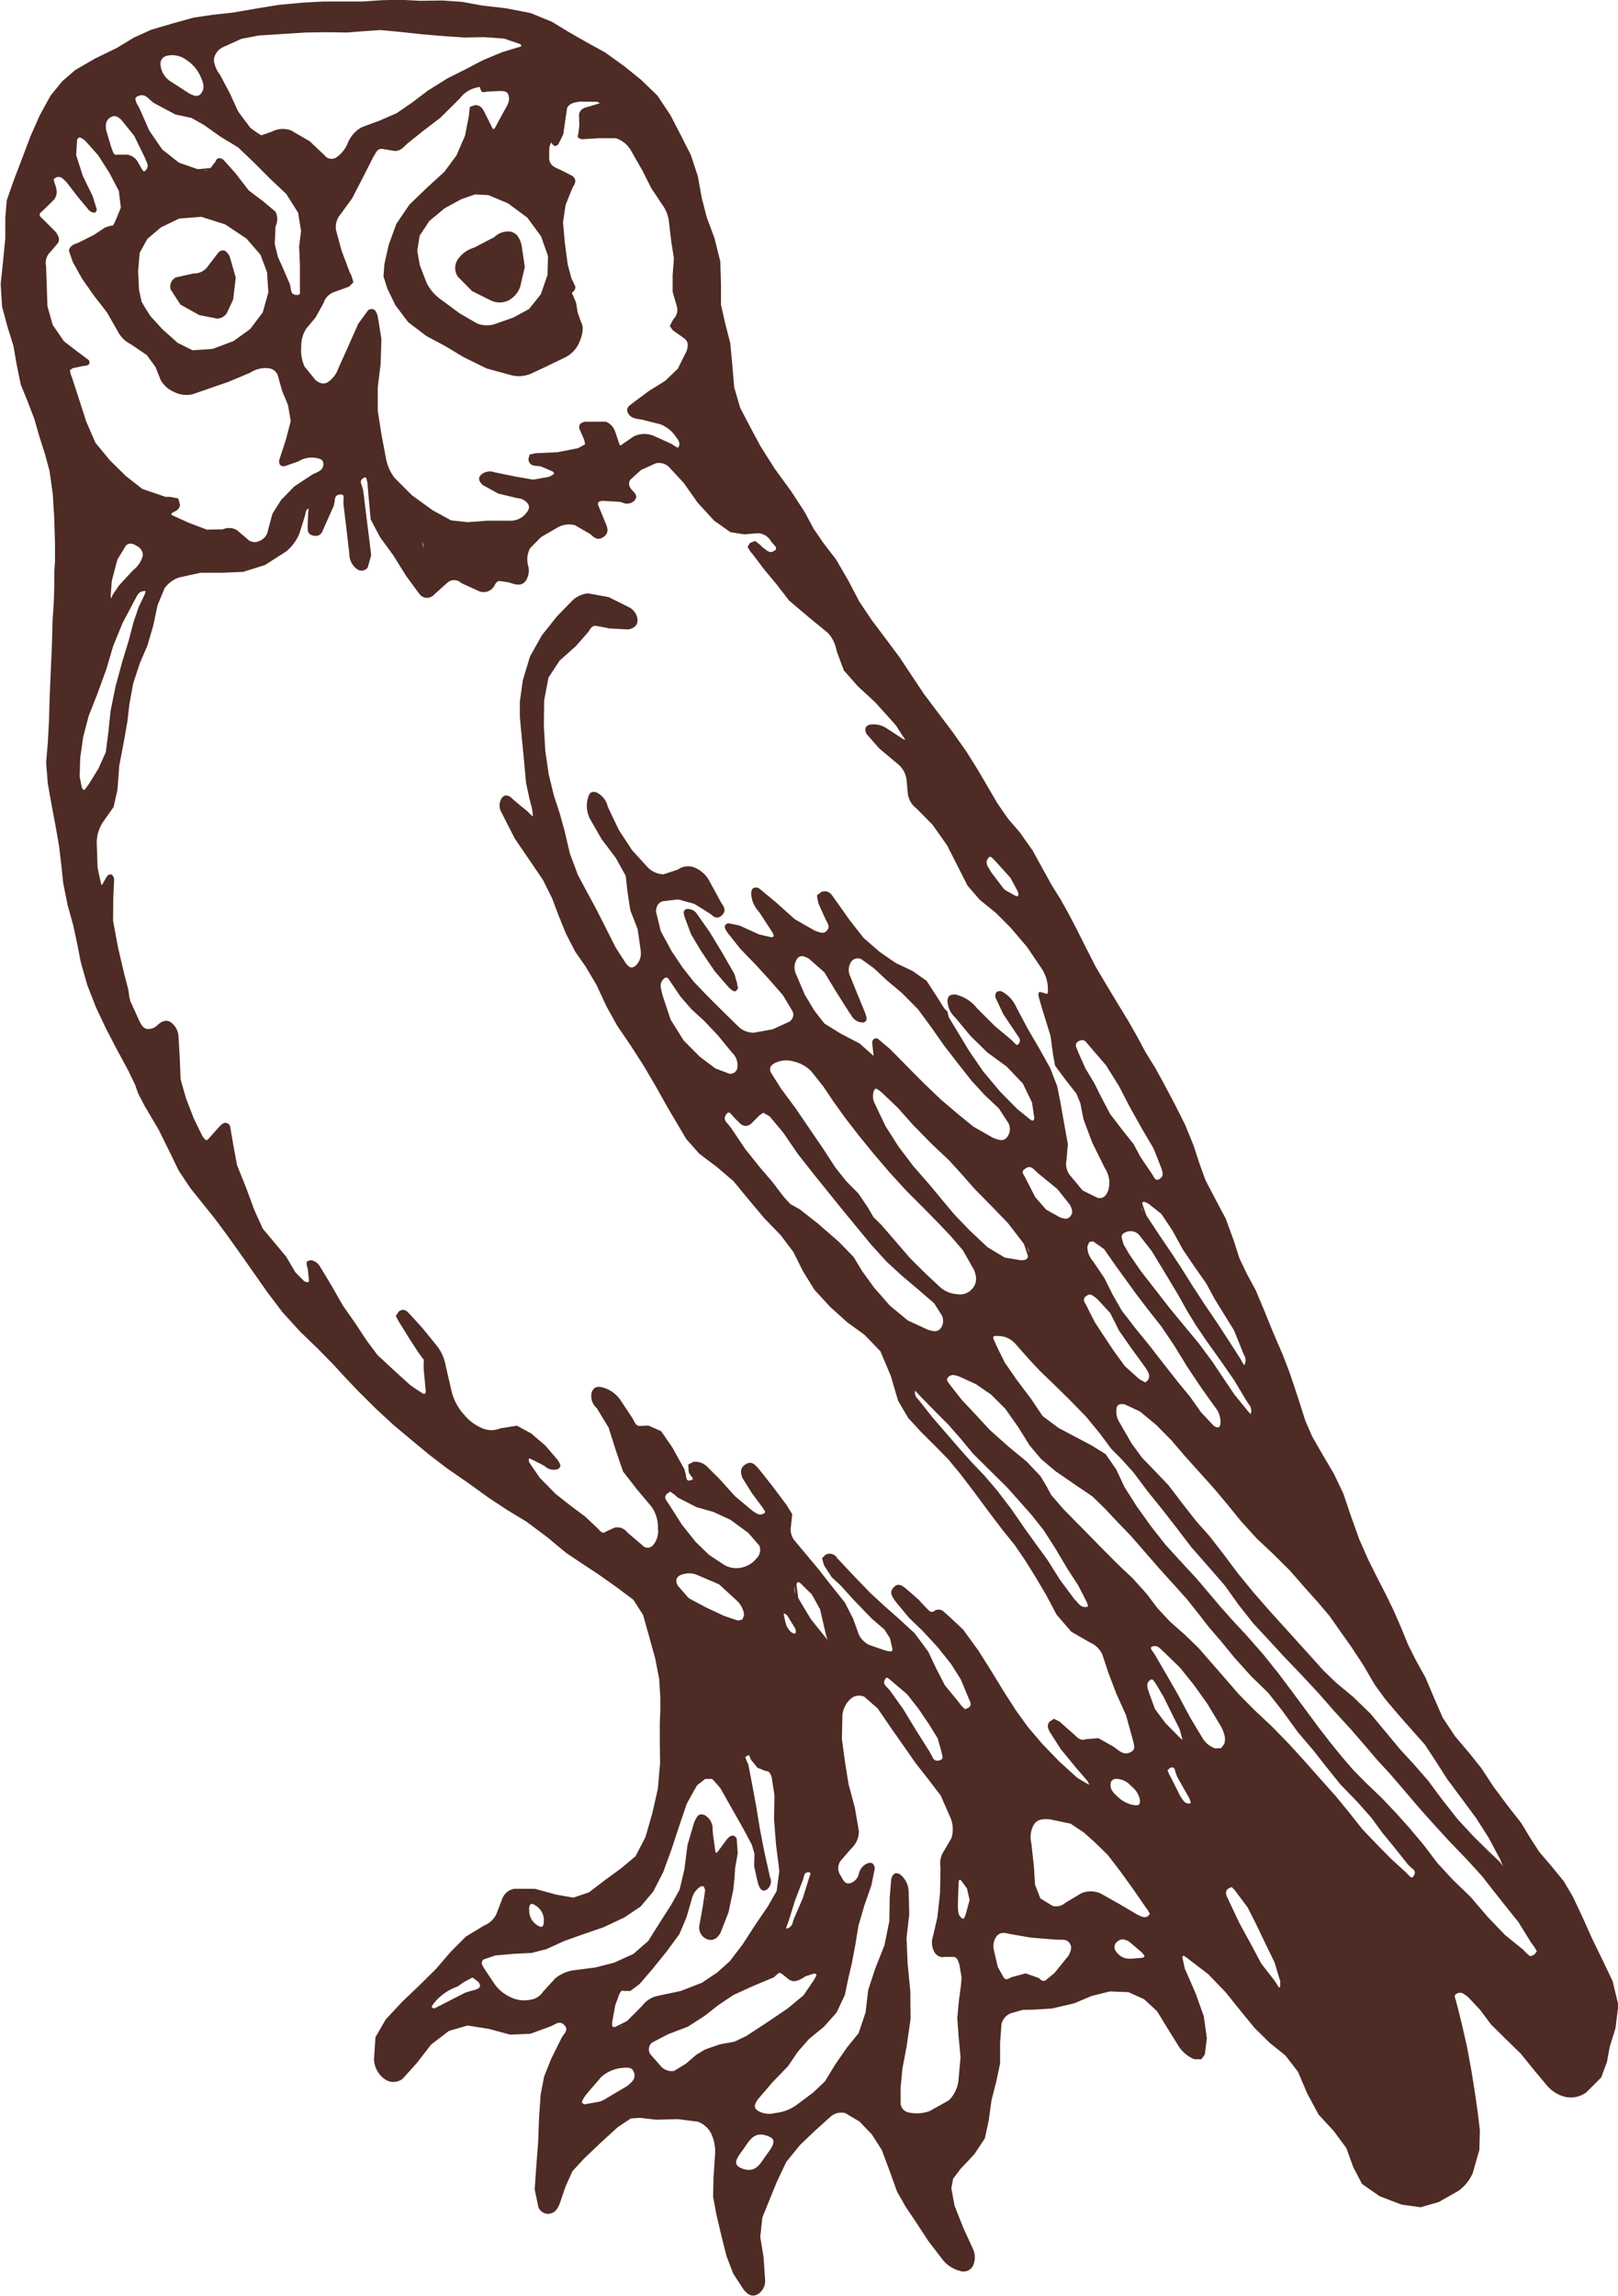
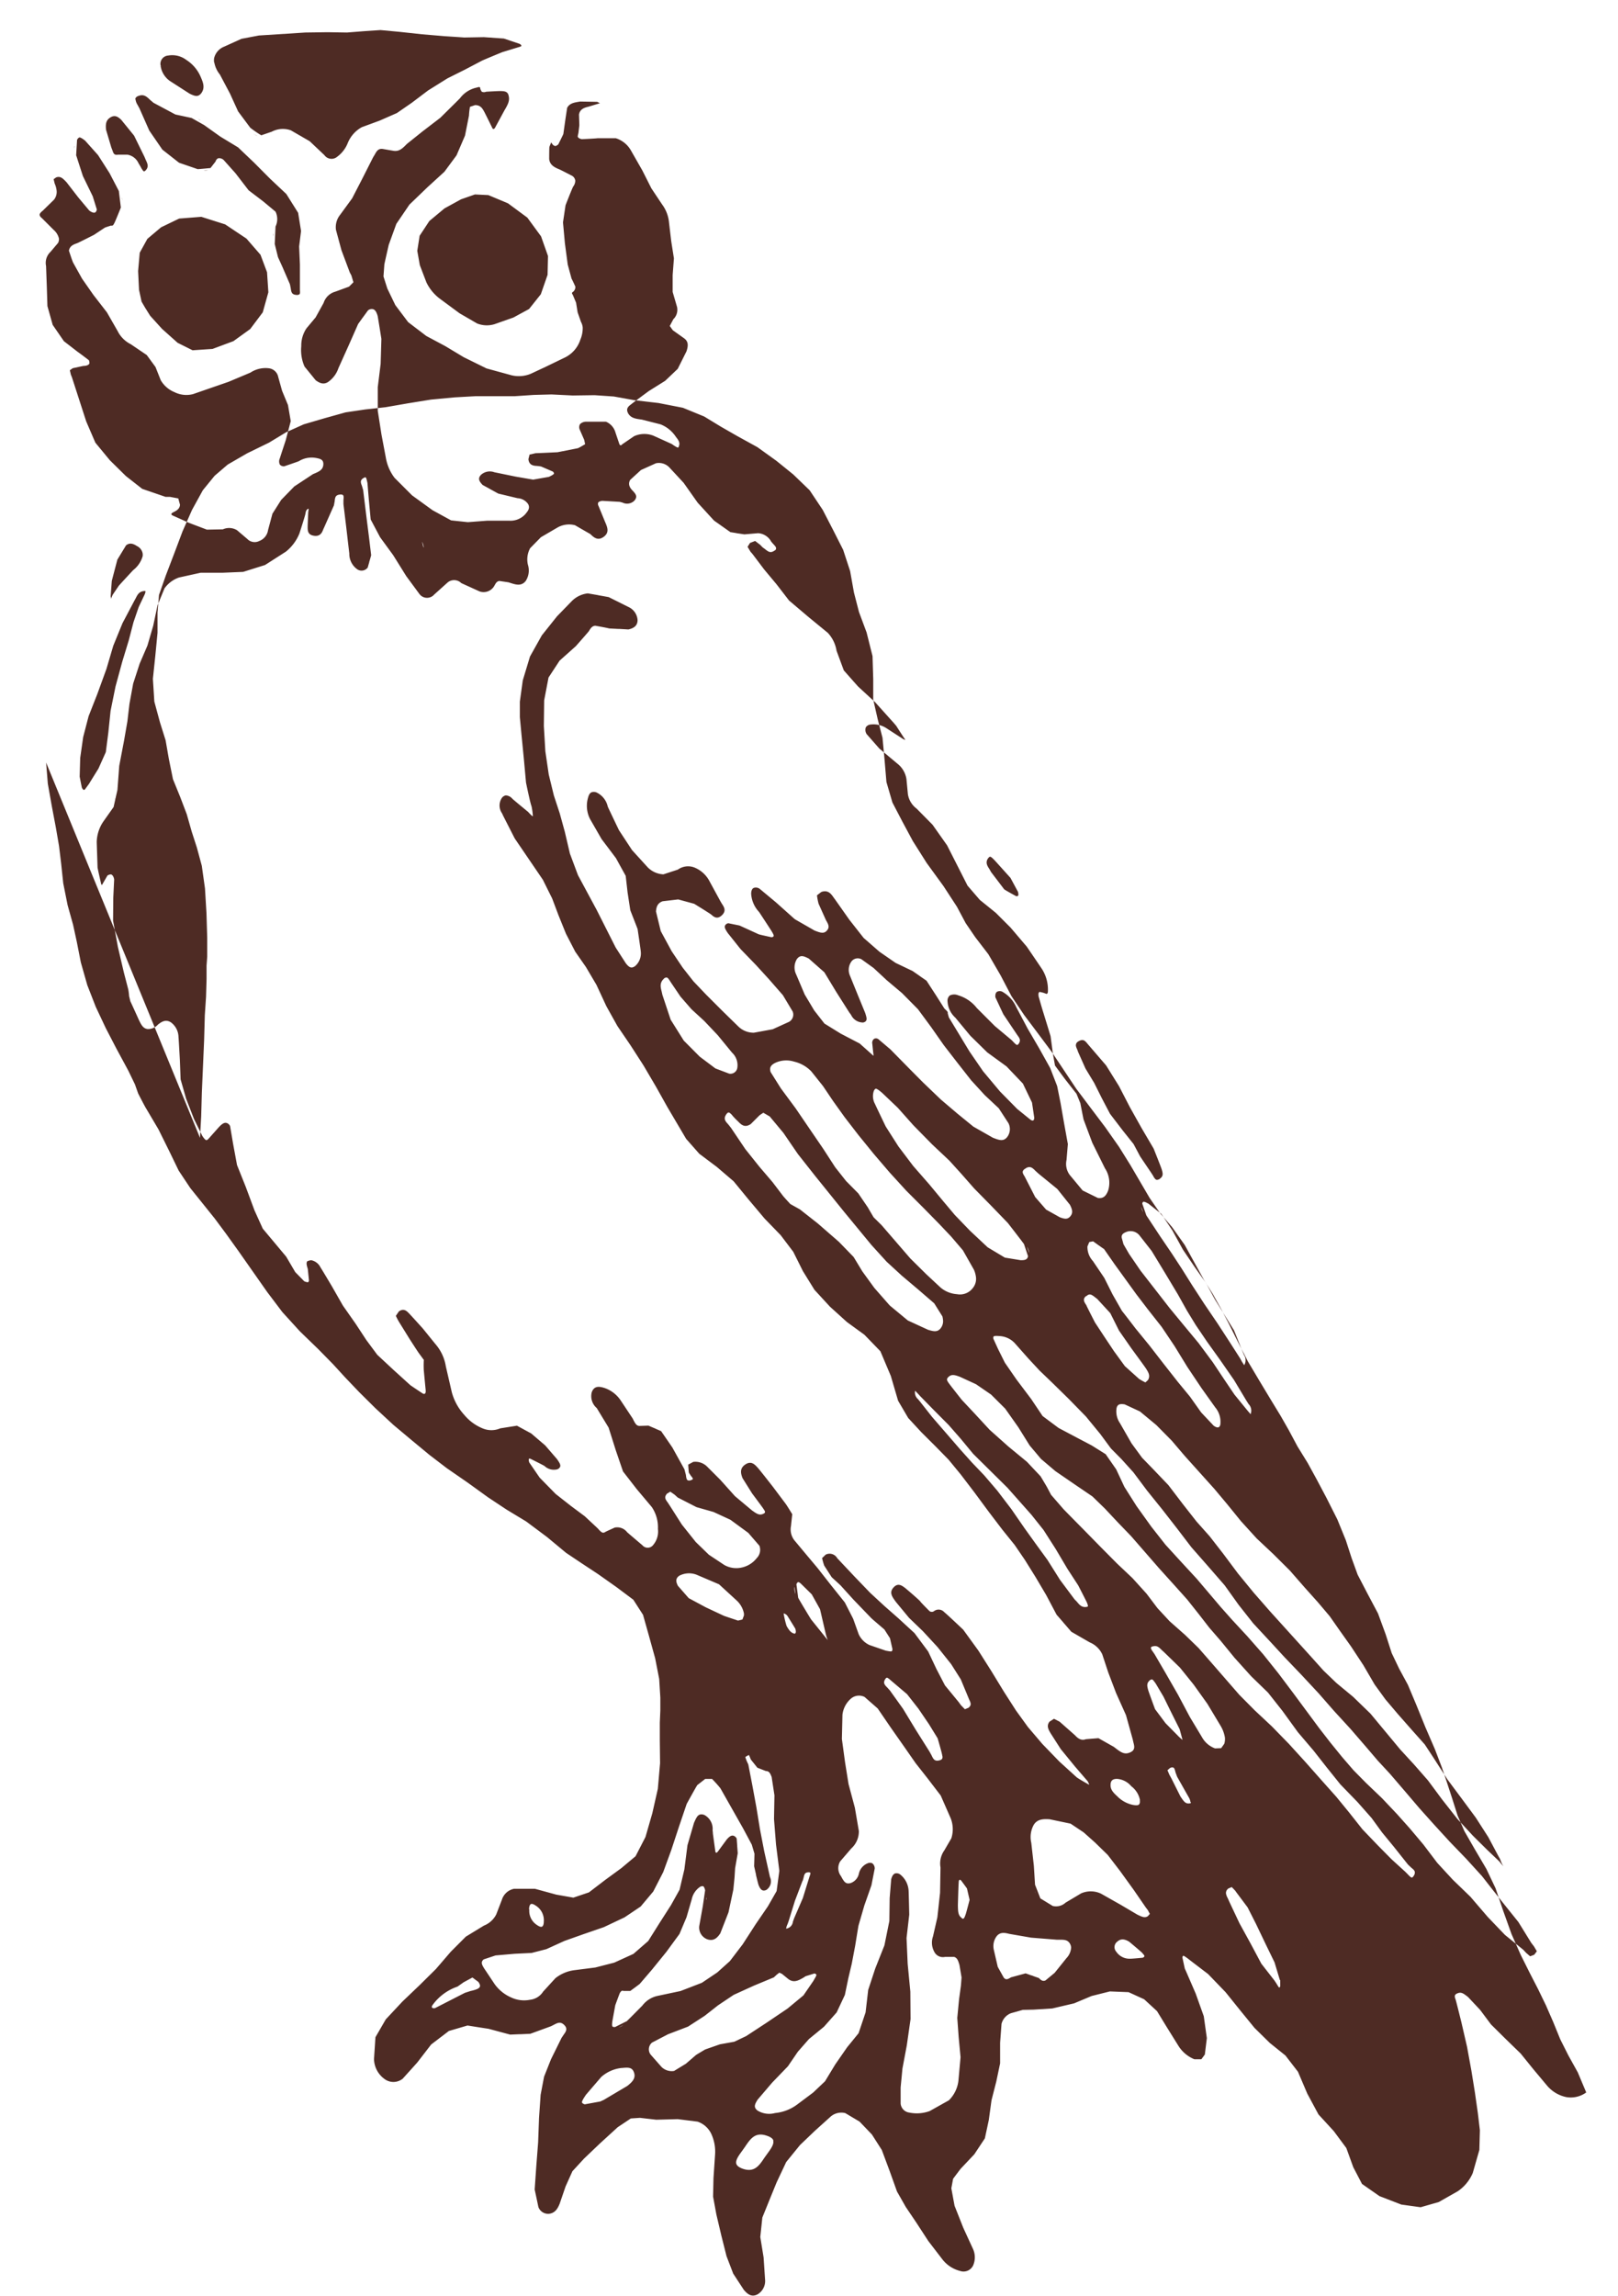
<svg xmlns="http://www.w3.org/2000/svg" width="37.019" height="52.522" viewBox="0 0 37.019 52.522">
  <defs>
    <style>.a{fill:#4e2b24;}</style>
  </defs>
  <g transform="translate(0 0)">
    <path class="a" d="M194.032,272.317l.4-.088a.386.386,0,0,0,.338-.179l.227-.295a.144.144,0,0,1,.118-.055c.065.007.107.076.142.135,0,0,.036.119.069.235,0,.009.005.018.008.028l.064.226-.059.5-.147.316a.277.277,0,0,1-.223.121l-.4-.079c-.007,0-.437-.242-.437-.242l-.1-.153c-.007-.01-.013-.023-.021-.033l-.1-.154A.233.233,0,0,1,194.032,272.317Z" transform="translate(-190.004 -265.973)" />
    <path class="a" d="M229.98,270.912a.468.468,0,0,1-.413,0l-.427-.213-.32-.325a.351.351,0,0,1-.01-.391.7.7,0,0,1,.383-.279l.456-.238a.446.446,0,0,1,.369-.126c.162.032.208.161.249.276.008.02.081.532.081.532l-.106.457A.588.588,0,0,1,229.98,270.912Z" transform="translate(-218.341 -264.041)" />
-     <path class="a" d="M257.921,356.154a.27.27,0,0,1,.025.1c.011.046.021.082.021.082s-.042.064-.057.068c-.05.014-.1-.035-.144-.073-.02-.018-.336-.386-.336-.386l-.3-.442-.237-.395-.14-.371c-.027-.088-.045-.142-.016-.18a.1.1,0,0,1,.089-.034.262.262,0,0,1,.213.135c.025.031.282.4.282.4l.285.472.275.478A1.069,1.069,0,0,1,257.921,356.154Z" transform="translate(-241.079 -333.73)" />
-     <path class="a" d="M174.071,257.659l.039.483.093.523.091.481.073.424.049.407.047.444.1.5.125.448.085.391.092.469.148.521.195.5.228.484.245.472s.252.466.27.5l.152.314.074.209s.145.283.175.331l.291.492.245.495.216.446.266.4.557.694.263.354.282.393.658.938.346.458.4.439.42.407.338.344.284.31.315.33.374.371.408.378.425.356.4.331.4.306.469.324.474.342.424.281.448.271.477.356.436.362.369.247.358.236.425.3.386.289.222.345.138.49.14.506.092.472.026.426v.292l-.012.285,0,.4.006.524-.051.585-.126.558-.157.545-.227.44-.325.272-.372.272-.37.283-.356.12-.392-.069-.486-.133h-.482a.365.365,0,0,0-.275.25l-.129.335a.535.535,0,0,1-.281.256l-.415.253-.345.346-.338.393-.376.372-.393.375-.38.407-.236.408-.033.5a.577.577,0,0,0,.232.449.34.34,0,0,0,.424,0l.157-.174.022-.024.156-.174.317-.411.405-.309.426-.125s.477.076.477.074l.5.134.212-.009h.037l.212-.01.469-.171.068-.034c.085-.045.151-.079.234,0s.054.143-.005.221l-.053.08-.24.486-.159.4-.079.415-.036.525-.021.563-.043.559-.036.519.043.2v0l.042.2a.237.237,0,0,0,.251.154c.138-.021.192-.124.235-.227l.137-.4.156-.346.266-.289.364-.347.406-.371.3-.2.209-.014.372.043.492-.013.454.057a.539.539,0,0,1,.31.272.969.969,0,0,1,.09.488l-.036.533-.009.423.075.407.115.488.117.465.153.4.244.373c.069.077.163.182.317.1a.356.356,0,0,0,.168-.342l-.033-.5-.076-.468.047-.445.159-.393.168-.412.219-.465.316-.389.34-.325.345-.311a.373.373,0,0,1,.351-.094l.326.194.282.294.227.355.18.482.168.469s.2.351.2.352l.237.351.28.43.332.432a.745.745,0,0,0,.392.251.243.243,0,0,0,.3-.124.464.464,0,0,0-.008-.391l-.216-.47-.2-.505-.074-.4.04-.217s.164-.22.178-.235l.307-.325.242-.365.09-.419.062-.453.109-.426.088-.419v-.47s.032-.43.032-.431a.355.355,0,0,1,.218-.246l.27-.076.245-.005.428-.027.5-.117.4-.168.419-.105.427.017.357.163.294.271.218.357.28.45a.774.774,0,0,0,.357.294l.159,0,.08-.108.046-.376-.07-.5-.185-.518-.22-.508-.03-.066-.055-.254c.005-.022.014-.036.022-.038s.071.036.149.1l.418.319.4.415.342.425.32.392.35.344.357.287.287.372.213.5.256.476.349.38.288.388.159.439.2.383.4.279.5.193.441.061.415-.119.437-.248a.955.955,0,0,0,.341-.416l.151-.528.012-.451-.047-.394s-.063-.44-.064-.45l-.083-.517-.1-.548-.126-.546s-.116-.471-.134-.529c-.028-.078-.038-.117.048-.15s.139.013.236.088l.275.293.249.333.328.325.352.342.29.359.324.387a.787.787,0,0,0,.426.249.6.6,0,0,0,.459-.106l.342-.341.133-.358.061-.338.134-.433.065-.532-.131-.544-.239-.5-.236-.486-.224-.5-.211-.447-.206-.35-.273-.335-.29-.339-.2-.309-.212-.351-.313-.4-.32-.43-.275-.419-.285-.357-.319-.376-.284-.427-.2-.457s-.192-.456-.192-.457l-.215-.387-.187-.371-.16-.393-.168-.385-.182-.375-.192-.373-.2-.4-.213-.481-.192-.536-.172-.509-.211-.445-.265-.45-.239-.416-.156-.359-.127-.4-.121-.37-.112-.331-.157-.41-.216-.5-.211-.519-.192-.457-.2-.369-.171-.358-.138-.429-.175-.477-.246-.464-.22-.423-.138-.38-.132-.407-.194-.476-.249-.494-.23-.434-.2-.365-.232-.376-.2-.374-.186-.326-.22-.361-.266-.442-.267-.449-.228-.448-.2-.4-.178-.341-.195-.349-.2-.32-.441-.8-.289-.408-.271-.315-.242-.351-.441-.753-.259-.416-.319-.454-.333-.441-.33-.439-.562-.844-.31-.416-.32-.426-.288-.429-.249-.476-.28-.483-.3-.391-.219-.321-.2-.375-.307-.471-.386-.531-.316-.5-.241-.449-.226-.433-.137-.469-.044-.524-.046-.488s-.112-.433-.112-.435l-.1-.438,0-.466-.016-.529-.136-.542-.174-.467-.115-.445-.088-.492-.159-.485-.229-.452-.238-.461-.3-.45-.375-.362-.385-.311-.435-.313-.461-.254-.375-.215-.381-.232-.488-.2-.559-.109-.551-.064-.47-.085-.44-.03-.5.007-.486-.024-.409.011-.428.029-.46,0-.439,0-.483.027-.539.051-.532.086-.506.088-.469.052-.446.066-.477.133-.481.141-.4.18-.393.238-.5.244-.446.258-.3.257-.269.33-.247.449-.218.493-.188.5-.194.507-.156.446-.034.4v.467l-.051.53-.055.522.033.521.13.479.128.407.074.425.094.464.166.408.149.391.114.4.119.368.112.414.073.52.034.567s.016.534.017.567l0,.421-.015.209s0,.26,0,.3l-.012.413-.028.421-.016.573-.052,1.2-.015.541-.027.492Zm5.7,11.656-.207-.353-.536-.641-.189-.417-.2-.538-.2-.5-.089-.481-.069-.407a.125.125,0,0,0-.093-.077c-.06-.007-.115.047-.166.1l-.233.262c-.015.016-.036.036-.056.033s-.065-.058-.09-.1l-.189-.385-.179-.461-.127-.444-.016-.426s-.027-.507-.032-.542a.427.427,0,0,0-.172-.335c-.118-.076-.212-.019-.3.052a.3.3,0,0,1-.237.1c-.1-.014-.14-.089-.2-.214,0,0-.167-.37-.193-.422,0,0-.027-.116-.028-.116a1.378,1.378,0,0,0-.019-.153l-.1-.384-.138-.591-.11-.6.005-.53.02-.413c-.005-.03-.023-.1-.073-.115a.157.157,0,0,0-.081.027l-.116.2c0,.014-.01.018-.026,0,0,0-.081-.354-.084-.385l-.019-.578a.869.869,0,0,1,.155-.478l.231-.327.038-.171c0-.017.009-.032.011-.049l.039-.17.041-.551.109-.571.078-.448.047-.4.085-.464.148-.455.178-.414.132-.452.1-.472.159-.385a.682.682,0,0,1,.331-.248l.494-.109h.5l.475-.02.5-.157.479-.307a1.028,1.028,0,0,0,.307-.413s.127-.393.137-.448.015-.1.075-.122c0,0-.005.059-.01.082,0,0-.014.31-.013.336,0,.079,0,.175.13.2.155.031.2-.069.229-.149,0,0,.029-.061.029-.063l.213-.48.017-.094c.009-.091.019-.143.12-.154a.1.1,0,0,1,.07.012c.02.02.016.07.011.114l0,.093.064.529s.066.57.07.6a.433.433,0,0,0,.171.354.175.175,0,0,0,.25-.032l.037-.13c0-.007,0-.014.006-.023.019-.065.036-.129.036-.129l-.048-.4s-.067-.53-.067-.532l-.068-.557-.027-.094c-.03-.078-.052-.136.045-.188a.049.049,0,0,1,.039-.009c.015.007.023.05.041.126l.032.386.042.45.215.406.3.411.3.481.3.407a.217.217,0,0,0,.337.014l.3-.27a.232.232,0,0,1,.321.007l.418.19a.281.281,0,0,0,.344-.139c.028-.05.051-.092.109-.1l.209.031.075.024c.1.03.224.066.319-.055a.44.44,0,0,0,.05-.372.538.538,0,0,1,.051-.377l.247-.252.38-.222a.535.535,0,0,1,.4-.052s.344.2.348.2c.076.073.169.166.307.066s.086-.219.032-.344l-.149-.363a.088.088,0,0,1-.008-.076c.012-.02.043-.034.093-.041l.4.023.064.017a.236.236,0,0,0,.27-.043c.088-.1.024-.163-.052-.244s-.084-.158-.043-.232l.247-.226.341-.154a.33.33,0,0,1,.306.092l.33.356.32.453.375.41.374.264.129.021a.44.44,0,0,0,.06.01l.131.02.315-.027a.369.369,0,0,1,.3.195l.049.056c.032.033.065.068.061.1s-.018.037-.049.056c-.08.05-.129.018-.2-.04l-.06-.044-.055-.057-.115-.088-.117.045-.056.089.068.113.044.05.268.355.282.338.287.372.447.379.44.361a.783.783,0,0,1,.2.41l.166.449.324.366.393.362.428.476.055.065s.2.316.21.318a.129.129,0,0,1-.071-.029l-.355-.23a.54.54,0,0,0-.37-.09.141.141,0,0,0-.111.065.179.179,0,0,0,.02.155l.29.33.409.342a.557.557,0,0,1,.211.356l.033.345a.512.512,0,0,0,.2.331l.364.368.333.472.468.922.281.326.365.295.339.339s.366.431.367.431.353.518.355.523a.877.877,0,0,1,.132.49c0,.023,0,.069-.034.073a.605.605,0,0,0-.159-.046c-.029.019-.025.059-.021.1,0,0,.085.3.105.359,0,0,.166.537.17.555l.053.4.048.27s.237.323.256.345l.235.3.088.214s.067.342.074.373l.2.534.29.585a.6.6,0,0,1,.074.505c-.052.14-.121.19-.237.173l-.348-.171-.294-.354a.423.423,0,0,1-.074-.346l.03-.362-.085-.469-.081-.464-.079-.394-.16-.413-.25-.448-.266-.455-.259-.489a.75.75,0,0,0-.3-.341.135.135,0,0,0-.138-.012c-.032.02-.047.063-.04.128l.084.179.015.033c.042.09.083.176.083.176l.321.478c.052.07.081.116.035.189-.01.015-.025.033-.04.035s-.055-.035-.082-.065l-.048-.049-.379-.317-.414-.414a.853.853,0,0,0-.427-.291.231.231,0,0,0-.192.005.157.157,0,0,0-.051.132.544.544,0,0,0,.179.375l.344.415.386.379.441.321.374.392.209.435.051.346c0,.035-.012.058-.025.064s-.035,0-.064-.02l-.3-.243-.394-.4-.387-.462-.313-.456-.271-.448-.2-.33s-.012-.047-.026-.093c.01-.03-.019-.055-.076-.109l-.183-.289-.226-.348-.145-.1-.03-.022-.144-.1-.388-.185-.37-.256-.362-.316-.326-.415-.322-.457-.041-.056c-.055-.079-.124-.176-.278-.123l-.1.077a1.355,1.355,0,0,0,.037.193l.169.376c.058.1.088.16.022.236s-.137.059-.285,0l-.451-.259-.433-.387-.368-.306a.147.147,0,0,0-.142-.021c-.035.02-.053.062-.055.13a.667.667,0,0,0,.182.42s.272.413.294.452.047.08.038.1-.03.022-.048.025c0,0-.267-.057-.294-.068l-.438-.2-.255-.052a.1.1,0,0,0-.077.054c-.018.044.012.091.06.166l.295.37.355.367.295.323.319.365.223.372a.189.189,0,0,1-.084.239l-.372.169-.43.079a.5.5,0,0,1-.356-.142l-.367-.359-.368-.368-.291-.305-.247-.314-.252-.375-.25-.461-.109-.447c.007-.132.053-.2.152-.236l.356-.042.366.1s.347.213.39.247c.057.051.136.118.244.015s.047-.191,0-.262l-.031-.052-.249-.457a.677.677,0,0,0-.351-.322.4.4,0,0,0-.377.049l-.33.108a.533.533,0,0,1-.364-.165l-.354-.389-.3-.457s-.244-.508-.256-.539a.469.469,0,0,0-.241-.315.157.157,0,0,0-.132-.011c-.054.027-.07.091-.089.166a.665.665,0,0,0,.056.443l.265.461s.332.439.332.441.22.4.22.4l.043.381.062.406s.167.427.167.429.075.5.073.52a.382.382,0,0,1-.131.329c-.088.061-.139.027-.212-.066l-.232-.36-.435-.861-.427-.793-.185-.495-.117-.5-.115-.418-.135-.411-.117-.48-.078-.532-.034-.576.007-.587.1-.523.253-.386.371-.331s.291-.329.3-.345c.037-.061.069-.116.144-.123,0,0,.266.046.317.062l.207.011h.027l.209.012c.1-.023.211-.07.209-.218a.355.355,0,0,0-.2-.292l-.461-.23-.223-.04a.205.205,0,0,1-.027-.006l-.227-.039a.611.611,0,0,0-.363.173l-.342.352-.347.435-.271.484-.165.546-.067.487s0,.354,0,.355l.038.405.052.532.051.56s.1.487.125.536a1.524,1.524,0,0,1,.032.233c-.016,0-.057-.042-.11-.1,0,0-.327-.268-.359-.3a.212.212,0,0,0-.151-.077.146.146,0,0,0-.1.075.31.31,0,0,0,.015.336l.027.059.262.514.645.947s.21.424.211.424l.146.387.171.423.212.41.244.35.242.41.226.487.253.454.3.441s.3.465.3.466l.285.485.258.461.43.729.3.34.4.3.386.33.342.417.365.434.369.381.288.38.221.443.264.427.355.386.389.352.4.291.365.377.239.566.166.566.231.394.3.325.331.33.294.3.277.337.315.413.328.444.312.41.279.346.233.341.243.39.246.416.237.448.153.176a.346.346,0,0,0,.033.039l.152.176.42.242a.551.551,0,0,1,.287.273l.137.415.179.471.227.506.153.55.015.066c.027.105.048.188-.084.241s-.216-.018-.36-.13l-.354-.2-.287.023c-.1.037-.174-.007-.252-.092l-.349-.308-.129-.067-.1.064c-.079.095-.027.183.024.27l.23.359.327.4.29.337s.043.082.032.078-.248-.138-.286-.171l-.394-.358-.387-.4-.333-.391-.272-.376-.276-.43-.291-.477-.295-.466-.346-.477s-.386-.366-.433-.4a.173.173,0,0,0-.234-.025.086.086,0,0,1-.111-.006s-.2-.2-.205-.216-.32-.288-.358-.316c-.066-.048-.155-.114-.256,0s-.031.208.058.33l.3.363.317.305.335.363.31.389.221.349.192.462c.039.081.057.13-.015.188l-.083.034-.089-.091-.054-.074-.313-.381-.195-.375-.189-.4-.313-.421-.371-.341-.316-.278-.325-.3-.356-.37s-.36-.382-.4-.425a.2.2,0,0,0-.263-.081l-.083.079a1.384,1.384,0,0,0,.049.173l.171.265.2.184.3.331.411.427.05.044.244.209.128.2.056.245c0,.018,0,.043-.016.053s-.068,0-.139-.014l-.368-.127a.5.5,0,0,1-.25-.252l-.125-.349-.191-.374-.32-.4-.305-.389-.276-.329-.256-.307a.405.405,0,0,1-.075-.322l.029-.272s-.141-.232-.162-.253l-.276-.368s-.321-.413-.36-.451c-.066-.072-.15-.16-.291-.054-.116.087-.087.2-.049.3l.219.35s.232.31.257.349.044.063.038.084-.027.029-.045.037c-.083.036-.141,0-.254-.082l-.387-.324-.339-.378-.3-.3a.382.382,0,0,0-.316-.106l-.115.062s.009.164.016.187l.048.073c.02.023.046.054.041.069s-.015.015-.034.023a.1.1,0,0,1-.082.007c-.029-.016-.036-.07-.042-.123,0,0-.033-.127-.033-.128l-.277-.5-.257-.374-.118-.051a.41.41,0,0,0-.052-.023l-.12-.052-.2.007c-.072,0-.1-.046-.16-.169l-.271-.408a.727.727,0,0,0-.38-.293c-.09-.026-.227-.066-.286.1a.357.357,0,0,0,.114.361l.272.448.163.516.166.486.316.407.343.408a.825.825,0,0,1,.14.5.478.478,0,0,1-.122.383.157.157,0,0,1-.232-.008s-.323-.274-.351-.3a.285.285,0,0,0-.286-.105l-.2.092c-.071.05-.1.023-.189-.077l-.292-.273-.323-.241-.344-.27-.366-.373-.238-.347c-.016-.046-.015-.075-.007-.084s.018-.007.036,0c0,0,.291.144.321.165a.31.31,0,0,0,.272.079.112.112,0,0,0,.083-.061c.018-.047-.018-.1-.071-.177l-.271-.314s-.318-.271-.318-.272l-.327-.178-.173.027-.036.006-.172.027a.518.518,0,0,1-.408,0,1.075,1.075,0,0,1-.42-.311,1.247,1.247,0,0,1-.282-.515l-.137-.594a1.021,1.021,0,0,0-.24-.51l-.289-.357s-.276-.306-.315-.345-.115-.128-.231-.041l-.068.1a1.363,1.363,0,0,0,.093.172l.223.36s.193.3.215.328c0,0,.09.121.09.123.018.019.022.027.018.04a2.109,2.109,0,0,0,0,.22s.036.385.039.412c.005.043.012.1-.009.12s-.037.008-.056,0c0,0-.27-.178-.285-.192l-.389-.353-.364-.339-.25-.337-.245-.373-.291-.415-.249-.436s-.237-.4-.263-.436a.3.3,0,0,0-.215-.167.345.345,0,0,0-.088.024c-.031.038-.012.1.011.175l.027.262c0,.016-.01.037-.021.042s-.055-.007-.087-.021ZM192.82,286.25l-.16.476-.262.322-.271.391-.235.387-.272.258-.37.277a1,1,0,0,1-.5.191.51.51,0,0,1-.4-.055c-.1-.076-.066-.145,0-.251l.333-.39.36-.373.227-.333.253-.289.345-.283.29-.327.188-.4.08-.385.078-.33.078-.411s.075-.464.077-.464l.133-.458.162-.461.075-.382a.15.15,0,0,0-.054-.12.126.126,0,0,0-.109,0,.33.33,0,0,0-.2.241.293.293,0,0,1-.186.21c-.114.032-.152-.026-.222-.157a.3.3,0,0,1-.018-.34l.252-.293a.526.526,0,0,0,.174-.4l-.091-.533-.145-.542-.08-.5-.072-.531.013-.554a.574.574,0,0,1,.2-.374.283.283,0,0,1,.306-.033l.3.263.3.439.319.455.25.359.267.339.306.4.229.522a.683.683,0,0,1,.014.457s-.159.273-.159.274a.518.518,0,0,0-.089.392l-.01.58-.061.559-.1.437a.434.434,0,0,0,.028.352.221.221,0,0,0,.249.118l.206,0c.073.025.091.083.122.185l.048.285s-.015.2-.016.2-.034.257-.04.288l-.042.438.032.442.043.457-.049.541a.754.754,0,0,1-.218.445l-.439.246a.858.858,0,0,1-.465.035.227.227,0,0,1-.2-.211l0-.363.041-.431.1-.533.086-.6-.005-.629-.061-.636-.026-.59.062-.535s-.012-.541-.015-.553a.51.51,0,0,0-.186-.361.138.138,0,0,0-.122-.029c-.053.019-.076.082-.09.134l-.035.432-.007.522-.113.558-.211.532-.16.486Zm3.78-.851-.118-.042-.335.091c-.078.048-.118.064-.166.006l-.137-.246-.091-.394a.379.379,0,0,1,.074-.317c.072-.078.157-.076.278-.044l.5.087.586.047h.069c.109,0,.2,0,.25.12a.248.248,0,0,1,.013.054.383.383,0,0,1-.107.248l-.27.336-.209.173c-.059.027-.1,0-.152-.054l-.12-.042A.281.281,0,0,0,196.6,285.4Zm2.6-.436c0,.014-.021.027-.037.036,0,0-.258.026-.3.023a.364.364,0,0,1-.307-.16.156.156,0,0,1,.022-.23c.077-.069.158-.068.272,0h0s.28.233.3.258S199.2,284.944,199.2,284.963Zm-3.58-25.108c.013-.019.03-.041.05-.042s.067.042.14.123l.325.361.174.323s0,0,0,0c.005.027.014.072,0,.086a.055.055,0,0,1-.045.009s-.244-.132-.274-.158l-.3-.395-.036-.065C195.6,260.017,195.56,259.946,195.619,259.854Zm.175.539h0Zm1.12,23.371.027.016Zm-.221-.285.02.05A.4.4,0,0,1,196.693,283.479Zm2.4-2.075a.1.1,0,0,1-.02.091c-.026.023-.083.017-.135.008a.7.7,0,0,1-.363-.2c-.1-.09-.162-.164-.15-.281.008-.079.053-.115.146-.115a.471.471,0,0,1,.327.168.523.523,0,0,1,.2.321Zm.23,2.592-.047.053c-.07.044-.131.015-.238-.036l-.388-.229-.442-.25a.55.55,0,0,0-.459-.007l-.355.212a.321.321,0,0,1-.294.075l-.282-.173-.122-.313-.027-.433-.059-.526a.577.577,0,0,1,.059-.415c.084-.128.214-.132.361-.123l.479.1.3.2.264.236.286.279.28.365.315.436.28.407.04.051Zm-8.124-6.41c-.091-.016-.134-.087-.186-.174a1.957,1.957,0,0,1-.069-.291.163.163,0,0,1,.085.054h0s.181.291.184.3C191.219,277.5,191.241,277.569,191.2,277.586Zm-.276-.291,0-.01Zm.457,5.946.022-.078c.016-.073.029-.117.111-.119a.063.063,0,0,1,.041.009c.01.015-.008.062-.019.092l-.151.488-.2.463-.028.079a.179.179,0,0,1-.154.158s0,0,0-.006a.363.363,0,0,1,.033-.1l.024-.068.143-.461S191.377,283.242,191.377,283.241Zm-2.118-6.932-.053-.022Zm-.489.464-.248-.283c-.056-.109-.047-.173.03-.229a.478.478,0,0,1,.4-.023l.511.218.4.367a.548.548,0,0,1,.17.3c0,.015,0,.031,0,.046,0,0,0,0,0,0l-.035.093-.1.024s-.326-.108-.326-.11l-.413-.194Zm-.436-2.121-.045-.068c-.056-.075-.084-.121-.018-.2l.077-.047.1.07.07.064.43.22.39.111.386.178.409.3.254.294a.27.27,0,0,1-.063.285.592.592,0,0,1-.332.211.557.557,0,0,1-.41-.057l-.351-.233-.3-.291-.319-.4Zm2.857,1.87c.006.046.013.1.021.156A.368.368,0,0,1,191.191,276.522Zm.376.734s-.276-.452-.293-.494l-.04-.306c.011-.028.023-.044.035-.048s.031,0,.069.035l.247.243.189.34.1.431.023.1a1.165,1.165,0,0,0,.053.176Zm0,8.074-.005,0Zm3.01-4.937c0,.045-.006.071-.063.088-.118.035-.148-.027-.188-.112l-.048-.087-.315-.5-.29-.478-.3-.419-.058-.065c-.064-.063-.1-.106-.054-.187.01-.016.025-.037.041-.04s.059.031.087.057l.377.32.259.331.24.353.2.325s.094.324.1.367C194.574,280.367,194.576,280.381,194.577,280.394Zm.619,3.282s-.078.3-.089.328-.029.091-.052.1-.025,0-.044-.018c-.079-.06-.08-.146-.083-.286,0,0,.012-.436.016-.48s0-.09.02-.1.016,0,.035.008c0,0,0,0,0,0s.133.178.137.188Zm-2.2-4.557-.007-.007Zm-2.912,7.673-.272.129-.328.059-.338.118s-.209.124-.209.126l-.232.2-.27.165a.334.334,0,0,1-.285-.088s-.255-.289-.255-.29a.2.2,0,0,1,.036-.271l.363-.189.46-.176.38-.246.307-.241.357-.239.466-.212.453-.188.063-.059.063-.049.059.027.141.115c.126.1.238.037.346-.025l.056-.036.2-.062a.07.07,0,0,1,.044.024c.008.019-.018.06-.036.09l-.033.058-.226.329-.362.3-.484.327Zm-2,.011.01-.006Zm12.175-5.359a.02.02,0,0,1,0,.011c0,.007-.019.013-.04.015-.087.008-.124-.048-.2-.161l-.206-.412-.048-.087-.042-.1.057-.049a.092.092,0,0,1,.077-.012c.027.012.039.063.05.11l.037.1s.245.434.275.486A.3.3,0,0,1,200.254,281.443Zm2.044,4.067,0,.145a.3.3,0,0,0-.018.027c-.016,0-.048-.06-.064-.086l-.05-.076-.3-.385-.244-.458-.257-.468s-.232-.491-.232-.492l-.036-.081a.327.327,0,0,1-.04-.109.124.124,0,0,1,.06-.115l.072-.03.077.08s.038.054.038.053l.248.332.194.383.222.464.2.411.106.352S202.3,285.513,202.3,285.511Zm-1.49-5.3a.561.561,0,0,1-.3-.256l-.278-.463-.27-.508-.284-.495-.251-.43s-.036-.054-.037-.054c-.023-.032-.055-.075-.047-.1s.02-.021.045-.028c.092-.027.141.024.2.083l.057.052.361.351.314.39.314.439.3.5a.754.754,0,0,1,.1.269.37.37,0,0,1-.014.144h0l-.071.1Zm-1.134-.577-.24-.321s-.143-.385-.157-.436c-.022-.081-.042-.153.03-.217a.078.078,0,0,1,.054-.027c.023,0,.044.035.088.094l.178.3.169.344.2.4s.064.231.066.246c0,0-.081-.068-.1-.091Zm-.433-2.961-.323-.357-.35-.331-.366-.369-.409-.417s-.438-.443-.455-.463l-.282-.325-.1-.188s-.129-.219-.144-.24l-.31-.329-.424-.349-.427-.381-.339-.367-.3-.32s-.259-.327-.292-.375c-.05-.069-.071-.1,0-.159s.15-.028.249.007l.369.17.345.237.322.321.3.425.261.419.259.307.33.28.446.306.4.272.285.277.3.32.3.311.639.734.347.384.295.329.263.331.245.316.26.3s.315.385.315.386l.383.425.386.375.329.417.354.488.36.423.291.371.321.4.388.4.327.37.239.329.268.326.325.409.075.071c.044.036.079.064.082.105a.125.125,0,0,1-.027.083c-.01.017-.026.038-.043.039s-.058-.038-.087-.07l-.057-.058-.32-.292-.314-.318-.351-.366-.307-.388-.292-.357-.34-.381-.369-.417-.375-.412-.39-.4-.393-.368-.353-.356-.668-.768-.262-.3-.309-.3-.354-.313-.278-.3Zm-1.382-6.805c.076-.071.121-.04.2.021,0,0,.051.04.051.039l.3.326.2.4.287.412s.309.42.333.46c.054.087.1.162.042.259l-.059.054a1.3,1.3,0,0,1-.145-.081l-.325-.292-.248-.341-.22-.33-.215-.327s-.188-.364-.2-.4C197.811,269.987,197.79,269.931,197.859,269.867Zm.42.17.028.031Zm-4.635-7.106.366.37s.31.42.31.421l.28.4.319.412.309.394.31.338.32.3.22.338a.3.3,0,0,1-.02.311c-.088.121-.19.081-.333.026l-.447-.254-.362-.295-.38-.323-.4-.383-.32-.322-.437-.445-.275-.233a.093.093,0,0,0-.1-.007.115.115,0,0,0-.039.115s.026.261.03.267a.043.043,0,0,1-.033-.021l-.286-.255-.432-.225-.374-.231-.234-.3-.218-.365-.194-.457a.364.364,0,0,1,.017-.356c.078-.1.154-.068.271-.009l.356.314.275.454.294.463.042.057a.3.3,0,0,0,.245.173.1.1,0,0,0,.093-.031c.033-.039.012-.1-.015-.186l-.169-.411-.179-.441a.329.329,0,0,1,.036-.329.181.181,0,0,1,.227-.047l.278.2.3.279ZM197.6,276.8l-.331-.444-.287-.456-.265-.364-.26-.362s-.3-.434-.3-.435l-.324-.425-.3-.351-.274-.286-.269-.3-.65-.751-.277-.352-.044-.053a.2.2,0,0,1-.066-.192s.072.072.11.117l.318.325.341.343.273.312.288.348.784.775.548.618.277.348.278.435.269.454.246.378s.177.344.194.382a.35.35,0,0,1,.027.077.03.03,0,0,1,0,.018c0,.008-.02.015-.044.017-.1.01-.151-.051-.208-.121Zm-6.952-12.06c-.033-.1,0-.165.122-.219a.6.6,0,0,1,.417-.02.792.792,0,0,1,.393.225l.267.335.229.34.264.369.318.412.351.432.363.424.378.414.4.4.349.356.277.292.271.317.252.444a.606.606,0,0,1,.047.172.33.33,0,0,1-.072.246.367.367,0,0,1-.363.141.649.649,0,0,1-.376-.152l-.322-.3-.37-.366-.657-.761-.182-.179s-.125-.212-.129-.222l-.222-.326-.28-.283-.248-.314-.275-.424-.317-.464-.314-.461-.336-.454Zm3.892,5.415,0,0Zm-1.519-.477-.275-.379-.2-.33-.336-.346-.484-.421-.408-.321-.22-.123s-.153-.166-.167-.186l-.242-.318-.295-.345-.326-.408-.326-.484-.064-.081c-.065-.07-.115-.127-.048-.225.014-.022.034-.045.056-.047s.07.045.1.086l.063.067.056.054c.066.068.148.153.289.057l.2-.2.086-.058.147.085.314.377.329.481.4.507.656.813.627.761.349.384s.339.311.339.312l.386.326s.362.313.363.313l.188.3s0,0,0,0a.53.53,0,0,1,.013.075.259.259,0,0,1-.052.194c-.076.1-.171.072-.289.037l-.463-.213-.414-.343Zm-4.819-7.071a.083.083,0,0,1,.064-.031c.03,0,.058.047.1.113l.22.325.251.288.292.268.308.325.328.4a.393.393,0,0,1,.119.356.159.159,0,0,1-.186.124l-.314-.119-.358-.269-.366-.368-.3-.479-.189-.569-.016-.073C188.127,262.793,188.107,262.7,188.2,262.609Zm8.335,6.345c-.018.083-.075.091-.168.091l-.362-.059-.394-.236-.405-.38-.345-.358-.27-.321-.314-.379-.369-.422-.338-.447-.292-.458s-.227-.471-.244-.513a.369.369,0,0,1-.027-.3c.01-.021.026-.047.045-.05s.078.036.15.1l.352.335.356.4.427.435.4.377.277.306.291.331.375.381.393.407s.339.436.37.484Zm-.053-2.011c.1-.063.156-.01.221.057l.067.061.435.355.289.362c.049.1.078.177.011.26s-.141.062-.243.025l-.314-.176-.249-.286-.244-.476C196.411,267.053,196.383,267,196.481,266.944Zm-4.77-4.7.032.028Zm4.8,6.494a.356.356,0,0,1,.049.144Zm1.756.044.246.354.5.691.263.344.315.4.294.438.295.481.322.481.315.442a.512.512,0,0,1,.118.375c0,.031-.015.068-.041.079s-.062,0-.112-.034c0,0-.288-.306-.288-.306l-.255-.36-.279-.339-.323-.411-.327-.422-.32-.392s-.3-.393-.305-.393l-.217-.381-.19-.379-.26-.385a.473.473,0,0,1-.125-.334l.042-.1.087-.017S198.269,268.785,198.271,268.785Zm.9-.834a.346.346,0,0,1-.044-.122Zm-11.481-6.229c0-.016-.006-.033-.008-.051C187.684,261.689,187.686,261.705,187.688,261.722Zm10.454,6.915a.425.425,0,0,1,.069.046Zm-.511-4.5c0-.039.012-.07.067-.1.107-.058.148,0,.206.07l.418.486.295.474.248.48.27.482s.275.467.275.468.171.426.186.48c.025.087.037.144-.034.2a.111.111,0,0,1-.083.033c-.034-.006-.061-.053-.086-.1l-.049-.075-.242-.358-.151-.284-.254-.319-.285-.373-.187-.356-.175-.35-.2-.331-.168-.377-.022-.061A.351.351,0,0,1,197.631,264.135Zm1.954,3.852.255.382.239.435.266.394.264.374.2.368.439.711.226.56a.218.218,0,0,1,.007.238l-.056-.088-.03-.058-.247-.385-.277-.426-.3-.442-.278-.427-.24-.382-.231-.353-.257-.378s-.288-.437-.322-.488l-.093-.268a.058.058,0,0,1,.02-.042c.021-.01.067.014.1.031,0,0,.022.012.02.01Zm1.947,4.273.049.077a.217.217,0,0,1,.047.232s-.067-.076-.106-.125l-.264-.324-.239-.354-.259-.389-.322-.434-.346-.417-.318-.386-.664-.854-.262-.383-.128-.221-.041-.15c-.008-.076.036-.106.123-.138a.263.263,0,0,1,.285.087l.277.354.3.494.3.5.209.374.2.327.254.375.305.426.317.457Zm.235,3.152.38.357.379.377.34.389.3.335.271.32.236.337.253.356.281.427s.257.44.257.441l.248.342.283.334.324.368.294.33s.239.363.239.365l.281.437.326.438.321.434.287.447.231.434.038.067a.836.836,0,0,0,.075.165l-.056-.066s-.041-.052-.043-.052l-.277-.264-.321-.318-.355-.384-.349-.444-.323-.436-.317-.362-.32-.348-.332-.4-.348-.419-.395-.383-.384-.318-.294-.282-.269-.3-.956-1.057-.375-.429-.359-.438-.336-.45-.311-.4-.3-.337-.306-.39-.337-.442-.338-.354-.265-.273-.242-.331-.263-.459a.476.476,0,0,1-.078-.349c.022-.081.07-.1.185-.082l.349.162.375.311.351.355.3.352.677.753.293.35.316.389Zm5.667,8.375.321.4.294.476.063.082.065.111-.06.079-.093.036-.092-.079-.066-.071-.418-.339-.393-.41s-.394-.458-.394-.46l-.406-.392-.355-.385-.319-.421-.31-.368-.289-.324-.347-.367-.368-.352-.285-.289-.259-.3-.268-.33-.26-.335-.592-.8-.339-.451-.35-.438-.366-.416-.334-.36-.267-.3-.549-.647-.36-.39-.358-.392-.323-.411-.337-.47-.28-.442-.187-.4-.241-.347-.319-.2-.335-.176-.423-.224-.366-.273-.261-.389-.336-.446-.266-.385-.155-.311-.105-.23a.071.071,0,0,1,0-.057c.018-.019.07-.016.145-.011a.511.511,0,0,1,.356.178l.294.332.258.278.3.288.37.363.391.4.328.4.244.331.244.247.271.3.312.417.347.431.338.434.329.431.375.427.387.445.32.447.333.422.405.436.306.333.383.4.4.429.356.407.378.412.355.411.267.313.278.3.332.387.341.4.345.385.35.382.379.393.358.393.255.326ZM193.011,270.9l0,0Zm-7.371-15.423-.007.011Zm2.717,4.731.017-.005ZM188,261.266c0,.016.008.03.011.047C188.012,261.3,188.01,261.283,188,261.266Zm9.914,6.309.028.014Zm-7.208,21.608c.025.079-.055.191-.126.288l-.072.1c-.124.187-.233.348-.5.255-.082-.03-.131-.067-.145-.111-.026-.08.055-.191.126-.288,0,0,.071-.1.071-.1.126-.187.235-.348.5-.256C190.649,289.1,190.7,289.139,190.711,289.183Zm-3.359-2.728-.259.13c-.031,0-.051,0-.061-.017s-.008-.059,0-.119l.066-.363s.1-.273.107-.284c.03-.043.044-.056.081-.043l.156,0s.205-.15.217-.162l.277-.323.331-.408.3-.41.161-.382.12-.413a.453.453,0,0,1,.189-.282.1.1,0,0,1,.07-.016c.024.011.038.056.047.093l-.054.368-.081.453a.288.288,0,0,0,.182.3c.152.053.235-.038.3-.135l.188-.482.11-.518.027-.27.014-.221.06-.342-.012-.158a.079.079,0,0,1,0-.012l-.012-.163a.117.117,0,0,0-.085-.07c-.055-.006-.1.042-.14.085l-.2.272c-.017.026-.035.036-.044.035s-.016-.015-.02-.035l-.055-.4s0-.029-.007-.078a.36.36,0,0,0-.155-.331.165.165,0,0,0-.135-.03c-.061.02-.089.085-.136.191l-.149.51-.071.554-.11.465-.195.35-.26.406-.262.417-.339.295-.439.2-.432.111-.463.059a.878.878,0,0,0-.45.185l-.281.307a.407.407,0,0,1-.3.187.693.693,0,0,1-.437-.055.917.917,0,0,1-.371-.3s-.244-.366-.246-.369c-.05-.084-.078-.138-.006-.2l.271-.09.437-.038.388-.019.338-.087.413-.188.434-.154.467-.161.474-.224.369-.248.288-.343.228-.444.185-.506.176-.535.176-.519s.219-.4.244-.432l.18-.14.156,0a2.725,2.725,0,0,1,.192.215l.518.915s.2.373.2.375l.061.206s-.006.247-.008.286l.044.195s0,.009,0,.012c.025.1.051.212.06.23.022.05.048.106.1.118a.116.116,0,0,0,.1-.032.233.233,0,0,0,.058-.277l-.13-.583-.1-.516-.08-.493-.092-.5-.093-.481-.038-.082-.031-.086a.272.272,0,0,1,.084-.048s.023.048.041.1c0,0,.151.19.152.19l.194.076c.076,0,.1.054.132.136,0,0,.064.418.064.419l-.01.543.046.584.076.6-.062.463-.2.35-.277.405-.3.464-.292.383-.289.26-.353.237-.487.188-.51.108a.594.594,0,0,0-.365.226S187.391,286.421,187.352,286.455Zm1.829-2.787.007-.051C189.186,283.633,189.185,283.65,189.181,283.668Zm-2.426,4.62-.355.065c-.025-.008-.056-.021-.063-.043s.029-.087.092-.178l.348-.405a.835.835,0,0,1,.468-.206h.012c.142-.014.232-.017.272.111s-.044.211-.155.3l-.54.32Zm-11.822-30h0s-.031-.038-.036-.047-.052-.249-.053-.262l.012-.426.068-.477.124-.477.2-.509.208-.572.157-.532.211-.516.27-.511.036-.066c.043-.085.08-.156.216-.159,0,0,.011.018-.015.079l-.137.289-.119.347-.107.411-.15.493-.154.566-.113.558-.052.5-.057.443-.169.378s-.2.321-.213.345l-.1.136s0,0,0,0-.009,0-.013,0S174.932,258.282,174.933,258.288Zm13.482-10.518.257.183c.1.073.1.166.055.3l-.2.4-.288.274-.374.234s-.36.265-.4.3c-.059.044-.14.1-.065.222.066.1.17.112.307.131l.426.108a.746.746,0,0,1,.351.285c.051.067.1.124.073.206-.006.024-.015.038-.024.041s-.067-.027-.142-.082l-.422-.191a.57.57,0,0,0-.44.012l-.274.187c-.022.027-.039.031-.061,0l-.091-.269a.377.377,0,0,0-.218-.249s-.082,0-.174,0a.284.284,0,0,0-.039,0c-.1,0-.2,0-.229,0a.2.2,0,0,0-.151.055.137.137,0,0,0-.01.119l.105.24.021.1s-.128.078-.165.092l-.467.092s-.446.022-.5.022l-.139.032-.026.105c.015.144.122.151.2.155,0,0,.064.007.091.013l.269.116c.013.013.027.032.024.047s-.055.046-.117.074l-.359.063-.4-.069-.487-.1a.3.3,0,0,0-.3.054c-.1.095-.028.172.031.237l.163.089a.361.361,0,0,0,.035.02l.16.088.442.106a.309.309,0,0,1,.243.137c.047.093-.007.157-.069.231a.455.455,0,0,1-.367.146h-.5l-.445.034-.383-.041-.424-.232-.469-.34-.4-.4a1.057,1.057,0,0,1-.2-.461l-.1-.53-.085-.544,0-.538.066-.535.017-.572s-.081-.512-.087-.531c-.02-.059-.042-.127-.1-.147a.134.134,0,0,0-.119.026l-.108.148-.013.017-.105.146-.212.48-.239.531a.629.629,0,0,1-.245.322c-.087.049-.167.035-.275-.045l-.255-.313a.93.93,0,0,1-.075-.466.706.706,0,0,1,.119-.409l.209-.25.183-.331a.389.389,0,0,1,.268-.258l.314-.115.1-.1-.047-.157-.036-.067-.191-.51-.125-.463a.45.45,0,0,1,.094-.345l.276-.378.242-.469.237-.469.036-.059c.047-.085.083-.152.2-.13l.231.04c.133.021.211-.06.307-.158l.356-.285.407-.312s.431-.425.451-.447a.643.643,0,0,1,.381-.244c.025-.007.057-.018.07-.009s.012.017.014.037a.246.246,0,0,0,.034.066.124.124,0,0,0,.1,0s.277-.016.315-.015c.111,0,.181.01.2.11.03.115-.024.208-.1.338l-.208.384c-.015.029-.037.047-.059.027,0,0-.161-.327-.186-.374-.041-.078-.087-.166-.217-.163l-.115.039a1.461,1.461,0,0,0-.023.2l-.091.459-.194.451-.277.375-.384.351-.416.4-.3.441-.174.48s-.1.439-.1.447l-.02.276s.087.275.089.279l.182.377.293.389.416.317.436.233.419.252.522.257.573.157a.715.715,0,0,0,.443-.036l.34-.159.434-.21a.688.688,0,0,0,.356-.407.68.68,0,0,0,.055-.282.326.326,0,0,0-.039-.126l-.077-.219-.036-.223-.078-.185a.054.054,0,0,1-.015-.026c0-.01,0-.021.02-.033a.142.142,0,0,0,.057-.122v0s-.073-.162-.087-.182l-.088-.324-.065-.49-.043-.474.058-.391s.147-.379.175-.428a.224.224,0,0,0,.048-.137.155.155,0,0,0-.067-.106s-.27-.141-.307-.155c-.125-.05-.211-.11-.223-.235h0s0-.258.006-.277c0,0,.034-.092.042-.1a.179.179,0,0,0,.024.037.1.1,0,0,0,.072.046.171.171,0,0,0,.065-.039s.1-.2.115-.236l.048-.341.039-.258c.058-.108.165-.123.3-.144l.388.007s.058.03.062.031l-.256.078c-.089.022-.2.049-.223.181l.008.246-.021.176s-.018.075-.016.083h0c.013.037.058.051.093.059,0,0,.337-.016.36-.022l.418,0a.607.607,0,0,1,.343.274l.265.464.206.408.246.369a.821.821,0,0,1,.158.415l.05.424s.061.388.062.394l-.029.384,0,.17c0,.014,0,.028,0,.043v.171l.1.343a.3.3,0,0,1-.084.281l-.082.155Zm-3.02-.824-.269.338-.359.195-.423.149a.6.6,0,0,1-.408-.014l-.4-.232-.437-.323a1.015,1.015,0,0,1-.323-.387l-.15-.392-.058-.327.054-.345.222-.337.347-.289.379-.208.318-.111.306.015.449.188.443.327.314.429.159.45-.01.43Zm-8.7-5.234a.19.19,0,0,1,.172-.226.534.534,0,0,1,.417.1.859.859,0,0,1,.33.391c.054.124.1.241.018.362-.075.105-.154.077-.274.018l-.432-.278a.508.508,0,0,1-.23-.357A.017.017,0,0,1,176.7,241.712Zm.905,1.254-.046-.026A.268.268,0,0,1,177.6,242.965Zm-1.419,3.451.037-.421.175-.317.313-.264.414-.2.507-.04.546.173.487.325.321.37.15.4.03.458-.128.459-.287.382-.384.277-.478.178-.457.031-.342-.171-.356-.318-.272-.3h0l-.114-.182s-.068-.116-.083-.143l-.058-.27Zm1.058,1.773-.013-.007Zm.115-3.049.028,0Zm.317-1.024.114-.013A.3.3,0,0,1,177.673,244.116Zm1.6,1.45c0,.018,0,.034,0,.052C179.27,245.6,179.27,245.584,179.271,245.567Zm-.442-2.288.083.049A.29.29,0,0,1,178.829,243.279Zm3.878,9.455-.029-.126A.3.3,0,0,1,182.708,252.734ZM185.4,251.2a.07.07,0,0,0,.019,0A.07.07,0,0,1,185.4,251.2Zm-1.88.984.029,0Zm-7.82.835.2-.329c.085-.066.162-.04.252.018a.233.233,0,0,1,.128.168.25.25,0,0,1,0,.062.618.618,0,0,1-.217.319s-.312.335-.33.359c0,0-.135.2-.136.2a.45.45,0,0,0-.037.1c0-.02-.011-.053-.012-.056s.025-.346.026-.355S175.7,253.023,175.7,253.022Zm-.156.936s-.006,0-.008,0Zm.2-1.117c0-.009.011-.016.016-.025Zm2.182-.456h0Zm1.759-2.735a.211.211,0,0,1,0,.026Zm-3.161-1.185-.022-.03C176.513,248.445,176.519,248.456,176.527,248.465Zm-.715-3.722a.5.5,0,0,1,.007.057C175.817,244.78,175.815,244.762,175.812,244.743Zm-.367-1.558c-.013-.132,0-.22.1-.281s.169-.02.249.056l.293.361.236.482.033.078c.038.08.071.149,0,.229-.018.02-.033.029-.045.028s-.052-.057-.072-.1c0,0-.032-.057-.049-.082a.341.341,0,0,0-.257-.2l-.211,0c-.09.015-.106-.024-.131-.1l-.026-.067Zm.672-.694a.062.062,0,0,1,0-.023.113.113,0,0,1,.072-.056c.12-.046.186.016.262.089l.081.069.5.267.371.08.285.161.372.265.406.246.366.349.364.366.374.352.27.43.067.416-.044.354.018.414v.477l0,.089c0,.047.01.093-.011.114a.1.1,0,0,1-.073.014c-.1-.007-.114-.06-.126-.152l-.019-.092-.173-.4-.1-.22-.074-.3.018-.4a.39.39,0,0,0,0-.34l-.282-.235-.334-.254-.3-.39-.268-.3a.149.149,0,0,0-.125-.043.1.1,0,0,0-.061.072l-.118.152s-.281.027-.294.025l-.425-.146-.382-.3-.3-.437-.225-.509s-.046-.083-.046-.083A.309.309,0,0,1,176.117,242.491Zm1.8-.847a.369.369,0,0,1,0-.092.378.378,0,0,1,.231-.267l.395-.179.4-.076,1.059-.068.512-.007.445.007.392-.031.374-.025.43.04.527.057.511.043s.445.029.445.03l.452-.008.458.032.359.121c.029.016.041.034.041.043s-.011.017-.037.025l-.4.122s-.474.195-.474.2l-.381.2-.4.2-.442.276-.376.284-.338.233-.394.173-.408.15a.727.727,0,0,0-.321.359.72.72,0,0,1-.27.337.2.2,0,0,1-.266-.056l-.336-.318-.2-.116a.2.2,0,0,0-.03-.017l-.2-.116a.544.544,0,0,0-.437.03l-.241.083a2.4,2.4,0,0,1-.252-.173l-.278-.373-.186-.408-.231-.436h0A.611.611,0,0,1,177.919,241.644Zm-3.156,2.134.021-.361c.018-.032.036-.051.055-.055s.078.031.131.075l.294.329.263.412.213.409s.046.377.046.378-.124.311-.149.357-.032.065-.078.057c0,0-.132.041-.14.047l-.249.165s-.354.18-.386.191c-.078.028-.166.058-.186.17,0,0,.084.26.1.281l.2.359.259.371.31.4.246.429a.669.669,0,0,0,.3.3l.366.248.2.274.119.3a.639.639,0,0,0,.312.273.609.609,0,0,0,.426.047l.812-.281.5-.21a.629.629,0,0,1,.428-.1.248.248,0,0,1,.211.2l.088.315.135.326.063.368-.115.438s-.132.4-.134.411a.167.167,0,0,0,0,.145.121.121,0,0,0,.1.039s.32-.109.333-.116a.557.557,0,0,1,.388-.076c.111.02.178.04.174.149-.007.127-.1.165-.237.222l-.428.282-.3.308-.2.316-.1.373a.314.314,0,0,1-.2.25.233.233,0,0,1-.275-.046l-.235-.2a.349.349,0,0,0-.324-.02l-.365.007-.407-.154s-.365-.165-.365-.164c-.031-.013-.042-.028-.042-.037s.01-.025.046-.043c.068-.034.145-.072.152-.172l-.039-.144-.192-.036h-.1l-.533-.183-.374-.293-.368-.363-.33-.4-.209-.485-.328-1.013s-.024-.059-.024-.059l-.023-.1.066-.047.243-.052c.049,0,.117-.011.138-.055a.076.076,0,0,0,0-.029.091.091,0,0,0-.014-.049s-.223-.17-.247-.184l-.322-.249-.257-.374s-.12-.429-.12-.429l-.014-.444-.017-.472a.345.345,0,0,1,.1-.323l.174-.205a.185.185,0,0,0,.021-.1.377.377,0,0,0-.122-.2l-.271-.271a.118.118,0,0,1-.05-.071v0c0-.027.024-.059.07-.094l.257-.251a.283.283,0,0,0,.062-.214.514.514,0,0,0-.044-.158l-.024-.1.06-.042c.1-.032.149.023.234.11l.269.348.251.3c.033.025.095.066.139.044a.106.106,0,0,0,.035-.068l-.093-.3-.225-.463S174.763,243.783,174.763,243.777Zm10.551,3.358-.021.025Zm-10.592-3.571c0,.019,0,.038,0,.056A.479.479,0,0,1,174.722,243.565Zm20.466,37.5h0Zm-.612,7.337c-.014.008-.029.017-.044.024Zm-1.783-1.9s0,0,0,0Zm-5.508.04a.4.4,0,0,1-.107.054Zm-2.159-2.646c0-.064.017-.108.04-.12s.063,0,.113.035a.391.391,0,0,1,.184.361c0,.064-.016.107-.04.119s-.064,0-.113-.035A.383.383,0,0,1,185.126,283.9Zm-5.282-14.437-.012-.012Zm3.957,16.3-.143.046-.666.341a.076.076,0,0,1-.084,0,.023.023,0,0,1-.007-.015.065.065,0,0,1,.012-.039,1.167,1.167,0,0,1,.575-.429l.142-.1.2-.108.135.1c.032.045.045.081.036.106C183.983,285.71,183.885,285.735,183.8,285.757Zm-.309.8-.013,0Zm2.823-2.939.033-.011Zm1.356-6.663c0-.006-.008-.012-.011-.018S187.666,276.954,187.67,276.959Z" transform="translate(-173.016 -240.215)" />
+     <path class="a" d="M174.071,257.659l.039.483.093.523.091.481.073.424.049.407.047.444.1.5.125.448.085.391.092.469.148.521.195.5.228.484.245.472s.252.466.27.5l.152.314.074.209s.145.283.175.331l.291.492.245.495.216.446.266.4.557.694.263.354.282.393.658.938.346.458.4.439.42.407.338.344.284.31.315.33.374.371.408.378.425.356.4.331.4.306.469.324.474.342.424.281.448.271.477.356.436.362.369.247.358.236.425.3.386.289.222.345.138.49.14.506.092.472.026.426v.292l-.012.285,0,.4.006.524-.051.585-.126.558-.157.545-.227.44-.325.272-.372.272-.37.283-.356.12-.392-.069-.486-.133h-.482a.365.365,0,0,0-.275.25l-.129.335a.535.535,0,0,1-.281.256l-.415.253-.345.346-.338.393-.376.372-.393.375-.38.407-.236.408-.033.5a.577.577,0,0,0,.232.449.34.34,0,0,0,.424,0l.157-.174.022-.024.156-.174.317-.411.405-.309.426-.125s.477.076.477.074l.5.134.212-.009h.037l.212-.01.469-.171.068-.034c.085-.045.151-.079.234,0s.054.143-.005.221l-.053.08-.24.486-.159.4-.079.415-.036.525-.021.563-.043.559-.036.519.043.2v0l.042.2a.237.237,0,0,0,.251.154c.138-.021.192-.124.235-.227l.137-.4.156-.346.266-.289.364-.347.406-.371.3-.2.209-.014.372.043.492-.013.454.057a.539.539,0,0,1,.31.272.969.969,0,0,1,.09.488l-.036.533-.009.423.075.407.115.488.117.465.153.4.244.373c.069.077.163.182.317.1a.356.356,0,0,0,.168-.342l-.033-.5-.076-.468.047-.445.159-.393.168-.412.219-.465.316-.389.34-.325.345-.311a.373.373,0,0,1,.351-.094l.326.194.282.294.227.355.18.482.168.469s.2.351.2.352l.237.351.28.43.332.432a.745.745,0,0,0,.392.251.243.243,0,0,0,.3-.124.464.464,0,0,0-.008-.391l-.216-.47-.2-.505-.074-.4.04-.217s.164-.22.178-.235l.307-.325.242-.365.09-.419.062-.453.109-.426.088-.419v-.47s.032-.43.032-.431a.355.355,0,0,1,.218-.246l.27-.076.245-.005.428-.027.5-.117.4-.168.419-.105.427.017.357.163.294.271.218.357.28.45a.774.774,0,0,0,.357.294l.159,0,.08-.108.046-.376-.07-.5-.185-.518-.22-.508-.03-.066-.055-.254c.005-.022.014-.036.022-.038s.071.036.149.1l.418.319.4.415.342.425.32.392.35.344.357.287.287.372.213.5.256.476.349.38.288.388.159.439.2.383.4.279.5.193.441.061.415-.119.437-.248a.955.955,0,0,0,.341-.416l.151-.528.012-.451-.047-.394s-.063-.44-.064-.45l-.083-.517-.1-.548-.126-.546s-.116-.471-.134-.529c-.028-.078-.038-.117.048-.15s.139.013.236.088l.275.293.249.333.328.325.352.342.29.359.324.387a.787.787,0,0,0,.426.249.6.6,0,0,0,.459-.106s-.192-.456-.192-.457l-.215-.387-.187-.371-.16-.393-.168-.385-.182-.375-.192-.373-.2-.4-.213-.481-.192-.536-.172-.509-.211-.445-.265-.45-.239-.416-.156-.359-.127-.4-.121-.37-.112-.331-.157-.41-.216-.5-.211-.519-.192-.457-.2-.369-.171-.358-.138-.429-.175-.477-.246-.464-.22-.423-.138-.38-.132-.407-.194-.476-.249-.494-.23-.434-.2-.365-.232-.376-.2-.374-.186-.326-.22-.361-.266-.442-.267-.449-.228-.448-.2-.4-.178-.341-.195-.349-.2-.32-.441-.8-.289-.408-.271-.315-.242-.351-.441-.753-.259-.416-.319-.454-.333-.441-.33-.439-.562-.844-.31-.416-.32-.426-.288-.429-.249-.476-.28-.483-.3-.391-.219-.321-.2-.375-.307-.471-.386-.531-.316-.5-.241-.449-.226-.433-.137-.469-.044-.524-.046-.488s-.112-.433-.112-.435l-.1-.438,0-.466-.016-.529-.136-.542-.174-.467-.115-.445-.088-.492-.159-.485-.229-.452-.238-.461-.3-.45-.375-.362-.385-.311-.435-.313-.461-.254-.375-.215-.381-.232-.488-.2-.559-.109-.551-.064-.47-.085-.44-.03-.5.007-.486-.024-.409.011-.428.029-.46,0-.439,0-.483.027-.539.051-.532.086-.506.088-.469.052-.446.066-.477.133-.481.141-.4.18-.393.238-.5.244-.446.258-.3.257-.269.33-.247.449-.218.493-.188.5-.194.507-.156.446-.034.4v.467l-.051.53-.055.522.033.521.13.479.128.407.074.425.094.464.166.408.149.391.114.4.119.368.112.414.073.52.034.567s.016.534.017.567l0,.421-.015.209s0,.26,0,.3l-.012.413-.028.421-.016.573-.052,1.2-.015.541-.027.492Zm5.7,11.656-.207-.353-.536-.641-.189-.417-.2-.538-.2-.5-.089-.481-.069-.407a.125.125,0,0,0-.093-.077c-.06-.007-.115.047-.166.1l-.233.262c-.015.016-.036.036-.056.033s-.065-.058-.09-.1l-.189-.385-.179-.461-.127-.444-.016-.426s-.027-.507-.032-.542a.427.427,0,0,0-.172-.335c-.118-.076-.212-.019-.3.052a.3.3,0,0,1-.237.1c-.1-.014-.14-.089-.2-.214,0,0-.167-.37-.193-.422,0,0-.027-.116-.028-.116a1.378,1.378,0,0,0-.019-.153l-.1-.384-.138-.591-.11-.6.005-.53.02-.413c-.005-.03-.023-.1-.073-.115a.157.157,0,0,0-.081.027l-.116.2c0,.014-.01.018-.026,0,0,0-.081-.354-.084-.385l-.019-.578a.869.869,0,0,1,.155-.478l.231-.327.038-.171c0-.017.009-.032.011-.049l.039-.17.041-.551.109-.571.078-.448.047-.4.085-.464.148-.455.178-.414.132-.452.1-.472.159-.385a.682.682,0,0,1,.331-.248l.494-.109h.5l.475-.02.5-.157.479-.307a1.028,1.028,0,0,0,.307-.413s.127-.393.137-.448.015-.1.075-.122c0,0-.005.059-.01.082,0,0-.014.31-.013.336,0,.079,0,.175.13.2.155.031.2-.069.229-.149,0,0,.029-.061.029-.063l.213-.48.017-.094c.009-.091.019-.143.12-.154a.1.1,0,0,1,.07.012c.02.02.016.07.011.114l0,.093.064.529s.066.57.07.6a.433.433,0,0,0,.171.354.175.175,0,0,0,.25-.032l.037-.13c0-.007,0-.014.006-.023.019-.065.036-.129.036-.129l-.048-.4s-.067-.53-.067-.532l-.068-.557-.027-.094c-.03-.078-.052-.136.045-.188a.049.049,0,0,1,.039-.009c.015.007.023.05.041.126l.032.386.042.45.215.406.3.411.3.481.3.407a.217.217,0,0,0,.337.014l.3-.27a.232.232,0,0,1,.321.007l.418.19a.281.281,0,0,0,.344-.139c.028-.05.051-.092.109-.1l.209.031.075.024c.1.03.224.066.319-.055a.44.44,0,0,0,.05-.372.538.538,0,0,1,.051-.377l.247-.252.38-.222a.535.535,0,0,1,.4-.052s.344.2.348.2c.076.073.169.166.307.066s.086-.219.032-.344l-.149-.363a.088.088,0,0,1-.008-.076c.012-.02.043-.034.093-.041l.4.023.064.017a.236.236,0,0,0,.27-.043c.088-.1.024-.163-.052-.244s-.084-.158-.043-.232l.247-.226.341-.154a.33.33,0,0,1,.306.092l.33.356.32.453.375.41.374.264.129.021a.44.44,0,0,0,.06.01l.131.02.315-.027a.369.369,0,0,1,.3.195l.049.056c.032.033.065.068.061.1s-.018.037-.049.056c-.08.05-.129.018-.2-.04l-.06-.044-.055-.057-.115-.088-.117.045-.056.089.068.113.044.05.268.355.282.338.287.372.447.379.44.361a.783.783,0,0,1,.2.41l.166.449.324.366.393.362.428.476.055.065s.2.316.21.318a.129.129,0,0,1-.071-.029l-.355-.23a.54.54,0,0,0-.37-.09.141.141,0,0,0-.111.065.179.179,0,0,0,.02.155l.29.33.409.342a.557.557,0,0,1,.211.356l.033.345a.512.512,0,0,0,.2.331l.364.368.333.472.468.922.281.326.365.295.339.339s.366.431.367.431.353.518.355.523a.877.877,0,0,1,.132.49c0,.023,0,.069-.034.073a.605.605,0,0,0-.159-.046c-.029.019-.025.059-.021.1,0,0,.085.3.105.359,0,0,.166.537.17.555l.053.4.048.27s.237.323.256.345l.235.3.088.214s.067.342.074.373l.2.534.29.585a.6.6,0,0,1,.074.505c-.052.14-.121.19-.237.173l-.348-.171-.294-.354a.423.423,0,0,1-.074-.346l.03-.362-.085-.469-.081-.464-.079-.394-.16-.413-.25-.448-.266-.455-.259-.489a.75.75,0,0,0-.3-.341.135.135,0,0,0-.138-.012c-.032.02-.047.063-.04.128l.084.179.015.033c.042.09.083.176.083.176l.321.478c.052.07.081.116.035.189-.01.015-.025.033-.04.035s-.055-.035-.082-.065l-.048-.049-.379-.317-.414-.414a.853.853,0,0,0-.427-.291.231.231,0,0,0-.192.005.157.157,0,0,0-.051.132.544.544,0,0,0,.179.375l.344.415.386.379.441.321.374.392.209.435.051.346c0,.035-.012.058-.025.064s-.035,0-.064-.02l-.3-.243-.394-.4-.387-.462-.313-.456-.271-.448-.2-.33s-.012-.047-.026-.093c.01-.03-.019-.055-.076-.109l-.183-.289-.226-.348-.145-.1-.03-.022-.144-.1-.388-.185-.37-.256-.362-.316-.326-.415-.322-.457-.041-.056c-.055-.079-.124-.176-.278-.123l-.1.077a1.355,1.355,0,0,0,.037.193l.169.376c.058.1.088.16.022.236s-.137.059-.285,0l-.451-.259-.433-.387-.368-.306a.147.147,0,0,0-.142-.021c-.035.02-.053.062-.055.13a.667.667,0,0,0,.182.42s.272.413.294.452.047.08.038.1-.03.022-.048.025c0,0-.267-.057-.294-.068l-.438-.2-.255-.052a.1.1,0,0,0-.077.054c-.018.044.012.091.06.166l.295.37.355.367.295.323.319.365.223.372a.189.189,0,0,1-.084.239l-.372.169-.43.079a.5.5,0,0,1-.356-.142l-.367-.359-.368-.368-.291-.305-.247-.314-.252-.375-.25-.461-.109-.447c.007-.132.053-.2.152-.236l.356-.042.366.1s.347.213.39.247c.057.051.136.118.244.015s.047-.191,0-.262l-.031-.052-.249-.457a.677.677,0,0,0-.351-.322.4.4,0,0,0-.377.049l-.33.108a.533.533,0,0,1-.364-.165l-.354-.389-.3-.457s-.244-.508-.256-.539a.469.469,0,0,0-.241-.315.157.157,0,0,0-.132-.011c-.054.027-.07.091-.089.166a.665.665,0,0,0,.056.443l.265.461s.332.439.332.441.22.4.22.4l.043.381.062.406s.167.427.167.429.075.5.073.52a.382.382,0,0,1-.131.329c-.088.061-.139.027-.212-.066l-.232-.36-.435-.861-.427-.793-.185-.495-.117-.5-.115-.418-.135-.411-.117-.48-.078-.532-.034-.576.007-.587.1-.523.253-.386.371-.331s.291-.329.3-.345c.037-.061.069-.116.144-.123,0,0,.266.046.317.062l.207.011h.027l.209.012c.1-.023.211-.07.209-.218a.355.355,0,0,0-.2-.292l-.461-.23-.223-.04a.205.205,0,0,1-.027-.006l-.227-.039a.611.611,0,0,0-.363.173l-.342.352-.347.435-.271.484-.165.546-.067.487s0,.354,0,.355l.038.405.052.532.051.56s.1.487.125.536a1.524,1.524,0,0,1,.032.233c-.016,0-.057-.042-.11-.1,0,0-.327-.268-.359-.3a.212.212,0,0,0-.151-.077.146.146,0,0,0-.1.075.31.31,0,0,0,.015.336l.027.059.262.514.645.947s.21.424.211.424l.146.387.171.423.212.41.244.35.242.41.226.487.253.454.3.441s.3.465.3.466l.285.485.258.461.43.729.3.34.4.3.386.33.342.417.365.434.369.381.288.38.221.443.264.427.355.386.389.352.4.291.365.377.239.566.166.566.231.394.3.325.331.33.294.3.277.337.315.413.328.444.312.41.279.346.233.341.243.39.246.416.237.448.153.176a.346.346,0,0,0,.033.039l.152.176.42.242a.551.551,0,0,1,.287.273l.137.415.179.471.227.506.153.55.015.066c.027.105.048.188-.084.241s-.216-.018-.36-.13l-.354-.2-.287.023c-.1.037-.174-.007-.252-.092l-.349-.308-.129-.067-.1.064c-.079.095-.027.183.024.27l.23.359.327.4.29.337s.043.082.032.078-.248-.138-.286-.171l-.394-.358-.387-.4-.333-.391-.272-.376-.276-.43-.291-.477-.295-.466-.346-.477s-.386-.366-.433-.4a.173.173,0,0,0-.234-.025.086.086,0,0,1-.111-.006s-.2-.2-.205-.216-.32-.288-.358-.316c-.066-.048-.155-.114-.256,0s-.031.208.058.33l.3.363.317.305.335.363.31.389.221.349.192.462c.039.081.057.13-.015.188l-.083.034-.089-.091-.054-.074-.313-.381-.195-.375-.189-.4-.313-.421-.371-.341-.316-.278-.325-.3-.356-.37s-.36-.382-.4-.425a.2.2,0,0,0-.263-.081l-.083.079a1.384,1.384,0,0,0,.049.173l.171.265.2.184.3.331.411.427.05.044.244.209.128.2.056.245c0,.018,0,.043-.016.053s-.068,0-.139-.014l-.368-.127a.5.5,0,0,1-.25-.252l-.125-.349-.191-.374-.32-.4-.305-.389-.276-.329-.256-.307a.405.405,0,0,1-.075-.322l.029-.272s-.141-.232-.162-.253l-.276-.368s-.321-.413-.36-.451c-.066-.072-.15-.16-.291-.054-.116.087-.087.2-.049.3l.219.35s.232.31.257.349.044.063.038.084-.027.029-.045.037c-.083.036-.141,0-.254-.082l-.387-.324-.339-.378-.3-.3a.382.382,0,0,0-.316-.106l-.115.062s.009.164.016.187l.048.073c.02.023.046.054.041.069s-.015.015-.034.023a.1.1,0,0,1-.082.007c-.029-.016-.036-.07-.042-.123,0,0-.033-.127-.033-.128l-.277-.5-.257-.374-.118-.051a.41.41,0,0,0-.052-.023l-.12-.052-.2.007c-.072,0-.1-.046-.16-.169l-.271-.408a.727.727,0,0,0-.38-.293c-.09-.026-.227-.066-.286.1a.357.357,0,0,0,.114.361l.272.448.163.516.166.486.316.407.343.408a.825.825,0,0,1,.14.5.478.478,0,0,1-.122.383.157.157,0,0,1-.232-.008s-.323-.274-.351-.3a.285.285,0,0,0-.286-.105l-.2.092c-.071.05-.1.023-.189-.077l-.292-.273-.323-.241-.344-.27-.366-.373-.238-.347c-.016-.046-.015-.075-.007-.084s.018-.007.036,0c0,0,.291.144.321.165a.31.31,0,0,0,.272.079.112.112,0,0,0,.083-.061c.018-.047-.018-.1-.071-.177l-.271-.314s-.318-.271-.318-.272l-.327-.178-.173.027-.036.006-.172.027a.518.518,0,0,1-.408,0,1.075,1.075,0,0,1-.42-.311,1.247,1.247,0,0,1-.282-.515l-.137-.594a1.021,1.021,0,0,0-.24-.51l-.289-.357s-.276-.306-.315-.345-.115-.128-.231-.041l-.068.1a1.363,1.363,0,0,0,.093.172l.223.36s.193.3.215.328c0,0,.09.121.09.123.018.019.022.027.018.04a2.109,2.109,0,0,0,0,.22s.036.385.039.412c.005.043.012.1-.009.12s-.037.008-.056,0c0,0-.27-.178-.285-.192l-.389-.353-.364-.339-.25-.337-.245-.373-.291-.415-.249-.436s-.237-.4-.263-.436a.3.3,0,0,0-.215-.167.345.345,0,0,0-.088.024c-.031.038-.012.1.011.175l.027.262c0,.016-.01.037-.021.042s-.055-.007-.087-.021ZM192.82,286.25l-.16.476-.262.322-.271.391-.235.387-.272.258-.37.277a1,1,0,0,1-.5.191.51.51,0,0,1-.4-.055c-.1-.076-.066-.145,0-.251l.333-.39.36-.373.227-.333.253-.289.345-.283.29-.327.188-.4.08-.385.078-.33.078-.411s.075-.464.077-.464l.133-.458.162-.461.075-.382a.15.15,0,0,0-.054-.12.126.126,0,0,0-.109,0,.33.33,0,0,0-.2.241.293.293,0,0,1-.186.21c-.114.032-.152-.026-.222-.157a.3.3,0,0,1-.018-.34l.252-.293a.526.526,0,0,0,.174-.4l-.091-.533-.145-.542-.08-.5-.072-.531.013-.554a.574.574,0,0,1,.2-.374.283.283,0,0,1,.306-.033l.3.263.3.439.319.455.25.359.267.339.306.4.229.522a.683.683,0,0,1,.014.457s-.159.273-.159.274a.518.518,0,0,0-.089.392l-.01.58-.061.559-.1.437a.434.434,0,0,0,.028.352.221.221,0,0,0,.249.118l.206,0c.073.025.091.083.122.185l.048.285s-.015.2-.016.2-.034.257-.04.288l-.042.438.032.442.043.457-.049.541a.754.754,0,0,1-.218.445l-.439.246a.858.858,0,0,1-.465.035.227.227,0,0,1-.2-.211l0-.363.041-.431.1-.533.086-.6-.005-.629-.061-.636-.026-.59.062-.535s-.012-.541-.015-.553a.51.51,0,0,0-.186-.361.138.138,0,0,0-.122-.029c-.053.019-.076.082-.09.134l-.035.432-.007.522-.113.558-.211.532-.16.486Zm3.78-.851-.118-.042-.335.091c-.078.048-.118.064-.166.006l-.137-.246-.091-.394a.379.379,0,0,1,.074-.317c.072-.078.157-.076.278-.044l.5.087.586.047h.069c.109,0,.2,0,.25.12a.248.248,0,0,1,.013.054.383.383,0,0,1-.107.248l-.27.336-.209.173c-.059.027-.1,0-.152-.054l-.12-.042A.281.281,0,0,0,196.6,285.4Zm2.6-.436c0,.014-.021.027-.037.036,0,0-.258.026-.3.023a.364.364,0,0,1-.307-.16.156.156,0,0,1,.022-.23c.077-.069.158-.068.272,0h0s.28.233.3.258S199.2,284.944,199.2,284.963Zm-3.58-25.108c.013-.019.03-.041.05-.042s.067.042.14.123l.325.361.174.323s0,0,0,0c.005.027.014.072,0,.086a.055.055,0,0,1-.045.009s-.244-.132-.274-.158l-.3-.395-.036-.065C195.6,260.017,195.56,259.946,195.619,259.854Zm.175.539h0Zm1.12,23.371.027.016Zm-.221-.285.02.05A.4.4,0,0,1,196.693,283.479Zm2.4-2.075a.1.1,0,0,1-.02.091c-.026.023-.083.017-.135.008a.7.7,0,0,1-.363-.2c-.1-.09-.162-.164-.15-.281.008-.079.053-.115.146-.115a.471.471,0,0,1,.327.168.523.523,0,0,1,.2.321Zm.23,2.592-.047.053c-.07.044-.131.015-.238-.036l-.388-.229-.442-.25a.55.55,0,0,0-.459-.007l-.355.212a.321.321,0,0,1-.294.075l-.282-.173-.122-.313-.027-.433-.059-.526a.577.577,0,0,1,.059-.415c.084-.128.214-.132.361-.123l.479.1.3.2.264.236.286.279.28.365.315.436.28.407.04.051Zm-8.124-6.41c-.091-.016-.134-.087-.186-.174a1.957,1.957,0,0,1-.069-.291.163.163,0,0,1,.085.054h0s.181.291.184.3C191.219,277.5,191.241,277.569,191.2,277.586Zm-.276-.291,0-.01Zm.457,5.946.022-.078c.016-.073.029-.117.111-.119a.063.063,0,0,1,.041.009c.01.015-.008.062-.019.092l-.151.488-.2.463-.028.079a.179.179,0,0,1-.154.158s0,0,0-.006a.363.363,0,0,1,.033-.1l.024-.068.143-.461S191.377,283.242,191.377,283.241Zm-2.118-6.932-.053-.022Zm-.489.464-.248-.283c-.056-.109-.047-.173.03-.229a.478.478,0,0,1,.4-.023l.511.218.4.367a.548.548,0,0,1,.17.3c0,.015,0,.031,0,.046,0,0,0,0,0,0l-.035.093-.1.024s-.326-.108-.326-.11l-.413-.194Zm-.436-2.121-.045-.068c-.056-.075-.084-.121-.018-.2l.077-.047.1.07.07.064.43.22.39.111.386.178.409.3.254.294a.27.27,0,0,1-.063.285.592.592,0,0,1-.332.211.557.557,0,0,1-.41-.057l-.351-.233-.3-.291-.319-.4Zm2.857,1.87c.006.046.013.1.021.156A.368.368,0,0,1,191.191,276.522Zm.376.734s-.276-.452-.293-.494l-.04-.306c.011-.028.023-.044.035-.048s.031,0,.069.035l.247.243.189.34.1.431.023.1a1.165,1.165,0,0,0,.053.176Zm0,8.074-.005,0Zm3.01-4.937c0,.045-.006.071-.063.088-.118.035-.148-.027-.188-.112l-.048-.087-.315-.5-.29-.478-.3-.419-.058-.065c-.064-.063-.1-.106-.054-.187.01-.016.025-.037.041-.04s.059.031.087.057l.377.32.259.331.24.353.2.325s.094.324.1.367C194.574,280.367,194.576,280.381,194.577,280.394Zm.619,3.282s-.078.3-.089.328-.029.091-.052.1-.025,0-.044-.018c-.079-.06-.08-.146-.083-.286,0,0,.012-.436.016-.48s0-.09.02-.1.016,0,.035.008c0,0,0,0,0,0s.133.178.137.188Zm-2.2-4.557-.007-.007Zm-2.912,7.673-.272.129-.328.059-.338.118s-.209.124-.209.126l-.232.2-.27.165a.334.334,0,0,1-.285-.088s-.255-.289-.255-.29a.2.2,0,0,1,.036-.271l.363-.189.46-.176.38-.246.307-.241.357-.239.466-.212.453-.188.063-.059.063-.049.059.027.141.115c.126.1.238.037.346-.025l.056-.036.2-.062a.07.07,0,0,1,.044.024c.008.019-.018.06-.036.09l-.033.058-.226.329-.362.3-.484.327Zm-2,.011.01-.006Zm12.175-5.359a.02.02,0,0,1,0,.011c0,.007-.019.013-.04.015-.087.008-.124-.048-.2-.161l-.206-.412-.048-.087-.042-.1.057-.049a.092.092,0,0,1,.077-.012c.027.012.039.063.05.11l.037.1s.245.434.275.486A.3.3,0,0,1,200.254,281.443Zm2.044,4.067,0,.145a.3.3,0,0,0-.018.027c-.016,0-.048-.06-.064-.086l-.05-.076-.3-.385-.244-.458-.257-.468s-.232-.491-.232-.492l-.036-.081a.327.327,0,0,1-.04-.109.124.124,0,0,1,.06-.115l.072-.03.077.08s.038.054.038.053l.248.332.194.383.222.464.2.411.106.352S202.3,285.513,202.3,285.511Zm-1.49-5.3a.561.561,0,0,1-.3-.256l-.278-.463-.27-.508-.284-.495-.251-.43s-.036-.054-.037-.054c-.023-.032-.055-.075-.047-.1s.02-.021.045-.028c.092-.027.141.024.2.083l.057.052.361.351.314.39.314.439.3.5a.754.754,0,0,1,.1.269.37.37,0,0,1-.014.144h0l-.071.1Zm-1.134-.577-.24-.321s-.143-.385-.157-.436c-.022-.081-.042-.153.03-.217a.078.078,0,0,1,.054-.027c.023,0,.044.035.088.094l.178.3.169.344.2.4s.064.231.066.246c0,0-.081-.068-.1-.091Zm-.433-2.961-.323-.357-.35-.331-.366-.369-.409-.417s-.438-.443-.455-.463l-.282-.325-.1-.188s-.129-.219-.144-.24l-.31-.329-.424-.349-.427-.381-.339-.367-.3-.32s-.259-.327-.292-.375c-.05-.069-.071-.1,0-.159s.15-.028.249.007l.369.17.345.237.322.321.3.425.261.419.259.307.33.28.446.306.4.272.285.277.3.32.3.311.639.734.347.384.295.329.263.331.245.316.26.3s.315.385.315.386l.383.425.386.375.329.417.354.488.36.423.291.371.321.4.388.4.327.37.239.329.268.326.325.409.075.071c.044.036.079.064.082.105a.125.125,0,0,1-.027.083c-.01.017-.026.038-.043.039s-.058-.038-.087-.07l-.057-.058-.32-.292-.314-.318-.351-.366-.307-.388-.292-.357-.34-.381-.369-.417-.375-.412-.39-.4-.393-.368-.353-.356-.668-.768-.262-.3-.309-.3-.354-.313-.278-.3Zm-1.382-6.805c.076-.071.121-.04.2.021,0,0,.051.04.051.039l.3.326.2.4.287.412s.309.42.333.46c.054.087.1.162.042.259l-.059.054a1.3,1.3,0,0,1-.145-.081l-.325-.292-.248-.341-.22-.33-.215-.327s-.188-.364-.2-.4C197.811,269.987,197.79,269.931,197.859,269.867Zm.42.17.028.031Zm-4.635-7.106.366.37s.31.42.31.421l.28.4.319.412.309.394.31.338.32.3.22.338a.3.3,0,0,1-.02.311c-.088.121-.19.081-.333.026l-.447-.254-.362-.295-.38-.323-.4-.383-.32-.322-.437-.445-.275-.233a.093.093,0,0,0-.1-.007.115.115,0,0,0-.039.115s.026.261.03.267a.043.043,0,0,1-.033-.021l-.286-.255-.432-.225-.374-.231-.234-.3-.218-.365-.194-.457a.364.364,0,0,1,.017-.356c.078-.1.154-.068.271-.009l.356.314.275.454.294.463.042.057a.3.3,0,0,0,.245.173.1.1,0,0,0,.093-.031c.033-.039.012-.1-.015-.186l-.169-.411-.179-.441a.329.329,0,0,1,.036-.329.181.181,0,0,1,.227-.047l.278.2.3.279ZM197.6,276.8l-.331-.444-.287-.456-.265-.364-.26-.362s-.3-.434-.3-.435l-.324-.425-.3-.351-.274-.286-.269-.3-.65-.751-.277-.352-.044-.053a.2.2,0,0,1-.066-.192s.072.072.11.117l.318.325.341.343.273.312.288.348.784.775.548.618.277.348.278.435.269.454.246.378s.177.344.194.382a.35.35,0,0,1,.027.077.03.03,0,0,1,0,.018c0,.008-.02.015-.044.017-.1.01-.151-.051-.208-.121Zm-6.952-12.06c-.033-.1,0-.165.122-.219a.6.6,0,0,1,.417-.02.792.792,0,0,1,.393.225l.267.335.229.34.264.369.318.412.351.432.363.424.378.414.4.4.349.356.277.292.271.317.252.444a.606.606,0,0,1,.047.172.33.33,0,0,1-.072.246.367.367,0,0,1-.363.141.649.649,0,0,1-.376-.152l-.322-.3-.37-.366-.657-.761-.182-.179s-.125-.212-.129-.222l-.222-.326-.28-.283-.248-.314-.275-.424-.317-.464-.314-.461-.336-.454Zm3.892,5.415,0,0Zm-1.519-.477-.275-.379-.2-.33-.336-.346-.484-.421-.408-.321-.22-.123s-.153-.166-.167-.186l-.242-.318-.295-.345-.326-.408-.326-.484-.064-.081c-.065-.07-.115-.127-.048-.225.014-.022.034-.045.056-.047s.07.045.1.086l.063.067.056.054c.066.068.148.153.289.057l.2-.2.086-.058.147.085.314.377.329.481.4.507.656.813.627.761.349.384s.339.311.339.312l.386.326s.362.313.363.313l.188.3s0,0,0,0a.53.53,0,0,1,.013.075.259.259,0,0,1-.052.194c-.076.1-.171.072-.289.037l-.463-.213-.414-.343Zm-4.819-7.071a.083.083,0,0,1,.064-.031c.03,0,.058.047.1.113l.22.325.251.288.292.268.308.325.328.4a.393.393,0,0,1,.119.356.159.159,0,0,1-.186.124l-.314-.119-.358-.269-.366-.368-.3-.479-.189-.569-.016-.073C188.127,262.793,188.107,262.7,188.2,262.609Zm8.335,6.345c-.018.083-.075.091-.168.091l-.362-.059-.394-.236-.405-.38-.345-.358-.27-.321-.314-.379-.369-.422-.338-.447-.292-.458s-.227-.471-.244-.513a.369.369,0,0,1-.027-.3c.01-.021.026-.047.045-.05s.078.036.15.1l.352.335.356.4.427.435.4.377.277.306.291.331.375.381.393.407s.339.436.37.484Zm-.053-2.011c.1-.063.156-.01.221.057l.067.061.435.355.289.362c.049.1.078.177.011.26s-.141.062-.243.025l-.314-.176-.249-.286-.244-.476C196.411,267.053,196.383,267,196.481,266.944Zm-4.77-4.7.032.028Zm4.8,6.494a.356.356,0,0,1,.049.144Zm1.756.044.246.354.5.691.263.344.315.4.294.438.295.481.322.481.315.442a.512.512,0,0,1,.118.375c0,.031-.015.068-.041.079s-.062,0-.112-.034c0,0-.288-.306-.288-.306l-.255-.36-.279-.339-.323-.411-.327-.422-.32-.392s-.3-.393-.305-.393l-.217-.381-.19-.379-.26-.385a.473.473,0,0,1-.125-.334l.042-.1.087-.017S198.269,268.785,198.271,268.785Zm.9-.834a.346.346,0,0,1-.044-.122Zm-11.481-6.229c0-.016-.006-.033-.008-.051C187.684,261.689,187.686,261.705,187.688,261.722Zm10.454,6.915a.425.425,0,0,1,.069.046Zm-.511-4.5c0-.039.012-.07.067-.1.107-.058.148,0,.206.07l.418.486.295.474.248.48.27.482s.275.467.275.468.171.426.186.48c.025.087.037.144-.034.2a.111.111,0,0,1-.083.033c-.034-.006-.061-.053-.086-.1l-.049-.075-.242-.358-.151-.284-.254-.319-.285-.373-.187-.356-.175-.35-.2-.331-.168-.377-.022-.061A.351.351,0,0,1,197.631,264.135Zm1.954,3.852.255.382.239.435.266.394.264.374.2.368.439.711.226.56a.218.218,0,0,1,.007.238l-.056-.088-.03-.058-.247-.385-.277-.426-.3-.442-.278-.427-.24-.382-.231-.353-.257-.378s-.288-.437-.322-.488l-.093-.268a.058.058,0,0,1,.02-.042c.021-.01.067.014.1.031,0,0,.022.012.02.01Zm1.947,4.273.049.077a.217.217,0,0,1,.047.232s-.067-.076-.106-.125l-.264-.324-.239-.354-.259-.389-.322-.434-.346-.417-.318-.386-.664-.854-.262-.383-.128-.221-.041-.15c-.008-.076.036-.106.123-.138a.263.263,0,0,1,.285.087l.277.354.3.494.3.5.209.374.2.327.254.375.305.426.317.457Zm.235,3.152.38.357.379.377.34.389.3.335.271.32.236.337.253.356.281.427s.257.44.257.441l.248.342.283.334.324.368.294.33s.239.363.239.365l.281.437.326.438.321.434.287.447.231.434.038.067a.836.836,0,0,0,.075.165l-.056-.066s-.041-.052-.043-.052l-.277-.264-.321-.318-.355-.384-.349-.444-.323-.436-.317-.362-.32-.348-.332-.4-.348-.419-.395-.383-.384-.318-.294-.282-.269-.3-.956-1.057-.375-.429-.359-.438-.336-.45-.311-.4-.3-.337-.306-.39-.337-.442-.338-.354-.265-.273-.242-.331-.263-.459a.476.476,0,0,1-.078-.349c.022-.081.07-.1.185-.082l.349.162.375.311.351.355.3.352.677.753.293.35.316.389Zm5.667,8.375.321.4.294.476.063.082.065.111-.06.079-.093.036-.092-.079-.066-.071-.418-.339-.393-.41s-.394-.458-.394-.46l-.406-.392-.355-.385-.319-.421-.31-.368-.289-.324-.347-.367-.368-.352-.285-.289-.259-.3-.268-.33-.26-.335-.592-.8-.339-.451-.35-.438-.366-.416-.334-.36-.267-.3-.549-.647-.36-.39-.358-.392-.323-.411-.337-.47-.28-.442-.187-.4-.241-.347-.319-.2-.335-.176-.423-.224-.366-.273-.261-.389-.336-.446-.266-.385-.155-.311-.105-.23a.071.071,0,0,1,0-.057c.018-.019.07-.016.145-.011a.511.511,0,0,1,.356.178l.294.332.258.278.3.288.37.363.391.4.328.4.244.331.244.247.271.3.312.417.347.431.338.434.329.431.375.427.387.445.32.447.333.422.405.436.306.333.383.4.4.429.356.407.378.412.355.411.267.313.278.3.332.387.341.4.345.385.35.382.379.393.358.393.255.326ZM193.011,270.9l0,0Zm-7.371-15.423-.007.011Zm2.717,4.731.017-.005ZM188,261.266c0,.016.008.03.011.047C188.012,261.3,188.01,261.283,188,261.266Zm9.914,6.309.028.014Zm-7.208,21.608c.025.079-.055.191-.126.288l-.072.1c-.124.187-.233.348-.5.255-.082-.03-.131-.067-.145-.111-.026-.08.055-.191.126-.288,0,0,.071-.1.071-.1.126-.187.235-.348.5-.256C190.649,289.1,190.7,289.139,190.711,289.183Zm-3.359-2.728-.259.13c-.031,0-.051,0-.061-.017s-.008-.059,0-.119l.066-.363s.1-.273.107-.284c.03-.043.044-.056.081-.043l.156,0s.205-.15.217-.162l.277-.323.331-.408.3-.41.161-.382.12-.413a.453.453,0,0,1,.189-.282.1.1,0,0,1,.07-.016c.024.011.038.056.047.093l-.054.368-.081.453a.288.288,0,0,0,.182.3c.152.053.235-.038.3-.135l.188-.482.11-.518.027-.27.014-.221.06-.342-.012-.158a.079.079,0,0,1,0-.012l-.012-.163a.117.117,0,0,0-.085-.07c-.055-.006-.1.042-.14.085l-.2.272c-.017.026-.035.036-.044.035s-.016-.015-.02-.035l-.055-.4s0-.029-.007-.078a.36.36,0,0,0-.155-.331.165.165,0,0,0-.135-.03c-.061.02-.089.085-.136.191l-.149.51-.071.554-.11.465-.195.35-.26.406-.262.417-.339.295-.439.2-.432.111-.463.059a.878.878,0,0,0-.45.185l-.281.307a.407.407,0,0,1-.3.187.693.693,0,0,1-.437-.055.917.917,0,0,1-.371-.3s-.244-.366-.246-.369c-.05-.084-.078-.138-.006-.2l.271-.09.437-.038.388-.019.338-.087.413-.188.434-.154.467-.161.474-.224.369-.248.288-.343.228-.444.185-.506.176-.535.176-.519s.219-.4.244-.432l.18-.14.156,0a2.725,2.725,0,0,1,.192.215l.518.915s.2.373.2.375l.061.206s-.006.247-.008.286l.044.195s0,.009,0,.012c.025.1.051.212.06.23.022.05.048.106.1.118a.116.116,0,0,0,.1-.032.233.233,0,0,0,.058-.277l-.13-.583-.1-.516-.08-.493-.092-.5-.093-.481-.038-.082-.031-.086a.272.272,0,0,1,.084-.048s.023.048.041.1c0,0,.151.19.152.19l.194.076c.076,0,.1.054.132.136,0,0,.064.418.064.419l-.01.543.046.584.076.6-.062.463-.2.35-.277.405-.3.464-.292.383-.289.26-.353.237-.487.188-.51.108a.594.594,0,0,0-.365.226S187.391,286.421,187.352,286.455Zm1.829-2.787.007-.051C189.186,283.633,189.185,283.65,189.181,283.668Zm-2.426,4.62-.355.065c-.025-.008-.056-.021-.063-.043s.029-.087.092-.178l.348-.405a.835.835,0,0,1,.468-.206h.012c.142-.014.232-.017.272.111s-.044.211-.155.3l-.54.32Zm-11.822-30h0s-.031-.038-.036-.047-.052-.249-.053-.262l.012-.426.068-.477.124-.477.2-.509.208-.572.157-.532.211-.516.27-.511.036-.066c.043-.085.08-.156.216-.159,0,0,.011.018-.015.079l-.137.289-.119.347-.107.411-.15.493-.154.566-.113.558-.052.5-.057.443-.169.378s-.2.321-.213.345l-.1.136s0,0,0,0-.009,0-.013,0S174.932,258.282,174.933,258.288Zm13.482-10.518.257.183c.1.073.1.166.055.3l-.2.4-.288.274-.374.234s-.36.265-.4.3c-.059.044-.14.1-.065.222.066.1.17.112.307.131l.426.108a.746.746,0,0,1,.351.285c.051.067.1.124.073.206-.006.024-.015.038-.024.041s-.067-.027-.142-.082l-.422-.191a.57.57,0,0,0-.44.012l-.274.187c-.022.027-.039.031-.061,0l-.091-.269a.377.377,0,0,0-.218-.249s-.082,0-.174,0a.284.284,0,0,0-.039,0c-.1,0-.2,0-.229,0a.2.2,0,0,0-.151.055.137.137,0,0,0-.01.119l.105.24.021.1s-.128.078-.165.092l-.467.092s-.446.022-.5.022l-.139.032-.026.105c.015.144.122.151.2.155,0,0,.064.007.091.013l.269.116c.013.013.027.032.024.047s-.055.046-.117.074l-.359.063-.4-.069-.487-.1a.3.3,0,0,0-.3.054c-.1.095-.028.172.031.237l.163.089a.361.361,0,0,0,.035.02l.16.088.442.106a.309.309,0,0,1,.243.137c.047.093-.007.157-.069.231a.455.455,0,0,1-.367.146h-.5l-.445.034-.383-.041-.424-.232-.469-.34-.4-.4a1.057,1.057,0,0,1-.2-.461l-.1-.53-.085-.544,0-.538.066-.535.017-.572s-.081-.512-.087-.531c-.02-.059-.042-.127-.1-.147a.134.134,0,0,0-.119.026l-.108.148-.013.017-.105.146-.212.48-.239.531a.629.629,0,0,1-.245.322c-.087.049-.167.035-.275-.045l-.255-.313a.93.93,0,0,1-.075-.466.706.706,0,0,1,.119-.409l.209-.25.183-.331a.389.389,0,0,1,.268-.258l.314-.115.1-.1-.047-.157-.036-.067-.191-.51-.125-.463a.45.45,0,0,1,.094-.345l.276-.378.242-.469.237-.469.036-.059c.047-.085.083-.152.2-.13l.231.04c.133.021.211-.06.307-.158l.356-.285.407-.312s.431-.425.451-.447a.643.643,0,0,1,.381-.244c.025-.007.057-.018.07-.009s.012.017.014.037a.246.246,0,0,0,.034.066.124.124,0,0,0,.1,0s.277-.016.315-.015c.111,0,.181.01.2.11.03.115-.024.208-.1.338l-.208.384c-.015.029-.037.047-.059.027,0,0-.161-.327-.186-.374-.041-.078-.087-.166-.217-.163l-.115.039a1.461,1.461,0,0,0-.023.2l-.091.459-.194.451-.277.375-.384.351-.416.4-.3.441-.174.48s-.1.439-.1.447l-.02.276s.087.275.089.279l.182.377.293.389.416.317.436.233.419.252.522.257.573.157a.715.715,0,0,0,.443-.036l.34-.159.434-.21a.688.688,0,0,0,.356-.407.68.68,0,0,0,.055-.282.326.326,0,0,0-.039-.126l-.077-.219-.036-.223-.078-.185a.054.054,0,0,1-.015-.026c0-.01,0-.021.02-.033a.142.142,0,0,0,.057-.122v0s-.073-.162-.087-.182l-.088-.324-.065-.49-.043-.474.058-.391s.147-.379.175-.428a.224.224,0,0,0,.048-.137.155.155,0,0,0-.067-.106s-.27-.141-.307-.155c-.125-.05-.211-.11-.223-.235h0s0-.258.006-.277c0,0,.034-.092.042-.1a.179.179,0,0,0,.024.037.1.1,0,0,0,.072.046.171.171,0,0,0,.065-.039s.1-.2.115-.236l.048-.341.039-.258c.058-.108.165-.123.3-.144l.388.007s.058.03.062.031l-.256.078c-.089.022-.2.049-.223.181l.008.246-.021.176s-.018.075-.016.083h0c.013.037.058.051.093.059,0,0,.337-.016.36-.022l.418,0a.607.607,0,0,1,.343.274l.265.464.206.408.246.369a.821.821,0,0,1,.158.415l.05.424s.061.388.062.394l-.029.384,0,.17c0,.014,0,.028,0,.043v.171l.1.343a.3.3,0,0,1-.084.281l-.082.155Zm-3.02-.824-.269.338-.359.195-.423.149a.6.6,0,0,1-.408-.014l-.4-.232-.437-.323a1.015,1.015,0,0,1-.323-.387l-.15-.392-.058-.327.054-.345.222-.337.347-.289.379-.208.318-.111.306.015.449.188.443.327.314.429.159.45-.01.43Zm-8.7-5.234a.19.19,0,0,1,.172-.226.534.534,0,0,1,.417.1.859.859,0,0,1,.33.391c.054.124.1.241.018.362-.075.105-.154.077-.274.018l-.432-.278a.508.508,0,0,1-.23-.357A.017.017,0,0,1,176.7,241.712Zm.905,1.254-.046-.026A.268.268,0,0,1,177.6,242.965Zm-1.419,3.451.037-.421.175-.317.313-.264.414-.2.507-.04.546.173.487.325.321.37.15.4.03.458-.128.459-.287.382-.384.277-.478.178-.457.031-.342-.171-.356-.318-.272-.3h0l-.114-.182s-.068-.116-.083-.143l-.058-.27Zm1.058,1.773-.013-.007Zm.115-3.049.028,0Zm.317-1.024.114-.013A.3.3,0,0,1,177.673,244.116Zm1.6,1.45c0,.018,0,.034,0,.052C179.27,245.6,179.27,245.584,179.271,245.567Zm-.442-2.288.083.049A.29.29,0,0,1,178.829,243.279Zm3.878,9.455-.029-.126A.3.3,0,0,1,182.708,252.734ZM185.4,251.2a.07.07,0,0,0,.019,0A.07.07,0,0,1,185.4,251.2Zm-1.88.984.029,0Zm-7.82.835.2-.329c.085-.066.162-.04.252.018a.233.233,0,0,1,.128.168.25.25,0,0,1,0,.062.618.618,0,0,1-.217.319s-.312.335-.33.359c0,0-.135.2-.136.2a.45.45,0,0,0-.037.1c0-.02-.011-.053-.012-.056s.025-.346.026-.355S175.7,253.023,175.7,253.022Zm-.156.936s-.006,0-.008,0Zm.2-1.117c0-.009.011-.016.016-.025Zm2.182-.456h0Zm1.759-2.735a.211.211,0,0,1,0,.026Zm-3.161-1.185-.022-.03C176.513,248.445,176.519,248.456,176.527,248.465Zm-.715-3.722a.5.5,0,0,1,.007.057C175.817,244.78,175.815,244.762,175.812,244.743Zm-.367-1.558c-.013-.132,0-.22.1-.281s.169-.02.249.056l.293.361.236.482.033.078c.038.08.071.149,0,.229-.018.02-.033.029-.045.028s-.052-.057-.072-.1c0,0-.032-.057-.049-.082a.341.341,0,0,0-.257-.2l-.211,0c-.09.015-.106-.024-.131-.1l-.026-.067Zm.672-.694a.062.062,0,0,1,0-.023.113.113,0,0,1,.072-.056c.12-.046.186.016.262.089l.081.069.5.267.371.08.285.161.372.265.406.246.366.349.364.366.374.352.27.43.067.416-.044.354.018.414v.477l0,.089c0,.047.01.093-.011.114a.1.1,0,0,1-.073.014c-.1-.007-.114-.06-.126-.152l-.019-.092-.173-.4-.1-.22-.074-.3.018-.4a.39.39,0,0,0,0-.34l-.282-.235-.334-.254-.3-.39-.268-.3a.149.149,0,0,0-.125-.043.1.1,0,0,0-.061.072l-.118.152s-.281.027-.294.025l-.425-.146-.382-.3-.3-.437-.225-.509s-.046-.083-.046-.083A.309.309,0,0,1,176.117,242.491Zm1.8-.847a.369.369,0,0,1,0-.092.378.378,0,0,1,.231-.267l.395-.179.4-.076,1.059-.068.512-.007.445.007.392-.031.374-.025.43.04.527.057.511.043s.445.029.445.03l.452-.008.458.032.359.121c.029.016.041.034.041.043s-.011.017-.037.025l-.4.122s-.474.195-.474.2l-.381.2-.4.2-.442.276-.376.284-.338.233-.394.173-.408.15a.727.727,0,0,0-.321.359.72.72,0,0,1-.27.337.2.2,0,0,1-.266-.056l-.336-.318-.2-.116a.2.2,0,0,0-.03-.017l-.2-.116a.544.544,0,0,0-.437.03l-.241.083a2.4,2.4,0,0,1-.252-.173l-.278-.373-.186-.408-.231-.436h0A.611.611,0,0,1,177.919,241.644Zm-3.156,2.134.021-.361c.018-.032.036-.051.055-.055s.078.031.131.075l.294.329.263.412.213.409s.046.377.046.378-.124.311-.149.357-.032.065-.078.057c0,0-.132.041-.14.047l-.249.165s-.354.18-.386.191c-.078.028-.166.058-.186.17,0,0,.084.26.1.281l.2.359.259.371.31.4.246.429a.669.669,0,0,0,.3.3l.366.248.2.274.119.3a.639.639,0,0,0,.312.273.609.609,0,0,0,.426.047l.812-.281.5-.21a.629.629,0,0,1,.428-.1.248.248,0,0,1,.211.2l.088.315.135.326.063.368-.115.438s-.132.4-.134.411a.167.167,0,0,0,0,.145.121.121,0,0,0,.1.039s.32-.109.333-.116a.557.557,0,0,1,.388-.076c.111.02.178.04.174.149-.007.127-.1.165-.237.222l-.428.282-.3.308-.2.316-.1.373a.314.314,0,0,1-.2.25.233.233,0,0,1-.275-.046l-.235-.2a.349.349,0,0,0-.324-.02l-.365.007-.407-.154s-.365-.165-.365-.164c-.031-.013-.042-.028-.042-.037s.01-.025.046-.043c.068-.034.145-.072.152-.172l-.039-.144-.192-.036h-.1l-.533-.183-.374-.293-.368-.363-.33-.4-.209-.485-.328-1.013s-.024-.059-.024-.059l-.023-.1.066-.047.243-.052c.049,0,.117-.011.138-.055a.076.076,0,0,0,0-.029.091.091,0,0,0-.014-.049s-.223-.17-.247-.184l-.322-.249-.257-.374s-.12-.429-.12-.429l-.014-.444-.017-.472a.345.345,0,0,1,.1-.323l.174-.205a.185.185,0,0,0,.021-.1.377.377,0,0,0-.122-.2l-.271-.271a.118.118,0,0,1-.05-.071v0c0-.027.024-.059.07-.094l.257-.251a.283.283,0,0,0,.062-.214.514.514,0,0,0-.044-.158l-.024-.1.06-.042c.1-.032.149.023.234.11l.269.348.251.3c.033.025.095.066.139.044a.106.106,0,0,0,.035-.068l-.093-.3-.225-.463S174.763,243.783,174.763,243.777Zm10.551,3.358-.021.025Zm-10.592-3.571c0,.019,0,.038,0,.056A.479.479,0,0,1,174.722,243.565Zm20.466,37.5h0Zm-.612,7.337c-.014.008-.029.017-.044.024Zm-1.783-1.9s0,0,0,0Zm-5.508.04a.4.4,0,0,1-.107.054Zm-2.159-2.646c0-.064.017-.108.04-.12s.063,0,.113.035a.391.391,0,0,1,.184.361c0,.064-.016.107-.04.119s-.064,0-.113-.035A.383.383,0,0,1,185.126,283.9Zm-5.282-14.437-.012-.012Zm3.957,16.3-.143.046-.666.341a.076.076,0,0,1-.084,0,.023.023,0,0,1-.007-.015.065.065,0,0,1,.012-.039,1.167,1.167,0,0,1,.575-.429l.142-.1.2-.108.135.1c.032.045.045.081.036.106C183.983,285.71,183.885,285.735,183.8,285.757Zm-.309.8-.013,0Zm2.823-2.939.033-.011Zm1.356-6.663c0-.006-.008-.012-.011-.018S187.666,276.954,187.67,276.959Z" transform="translate(-173.016 -240.215)" />
    <path class="a" d="M183.342,339.487h0Z" transform="translate(-181.412 -321.428)" />
  </g>
</svg>